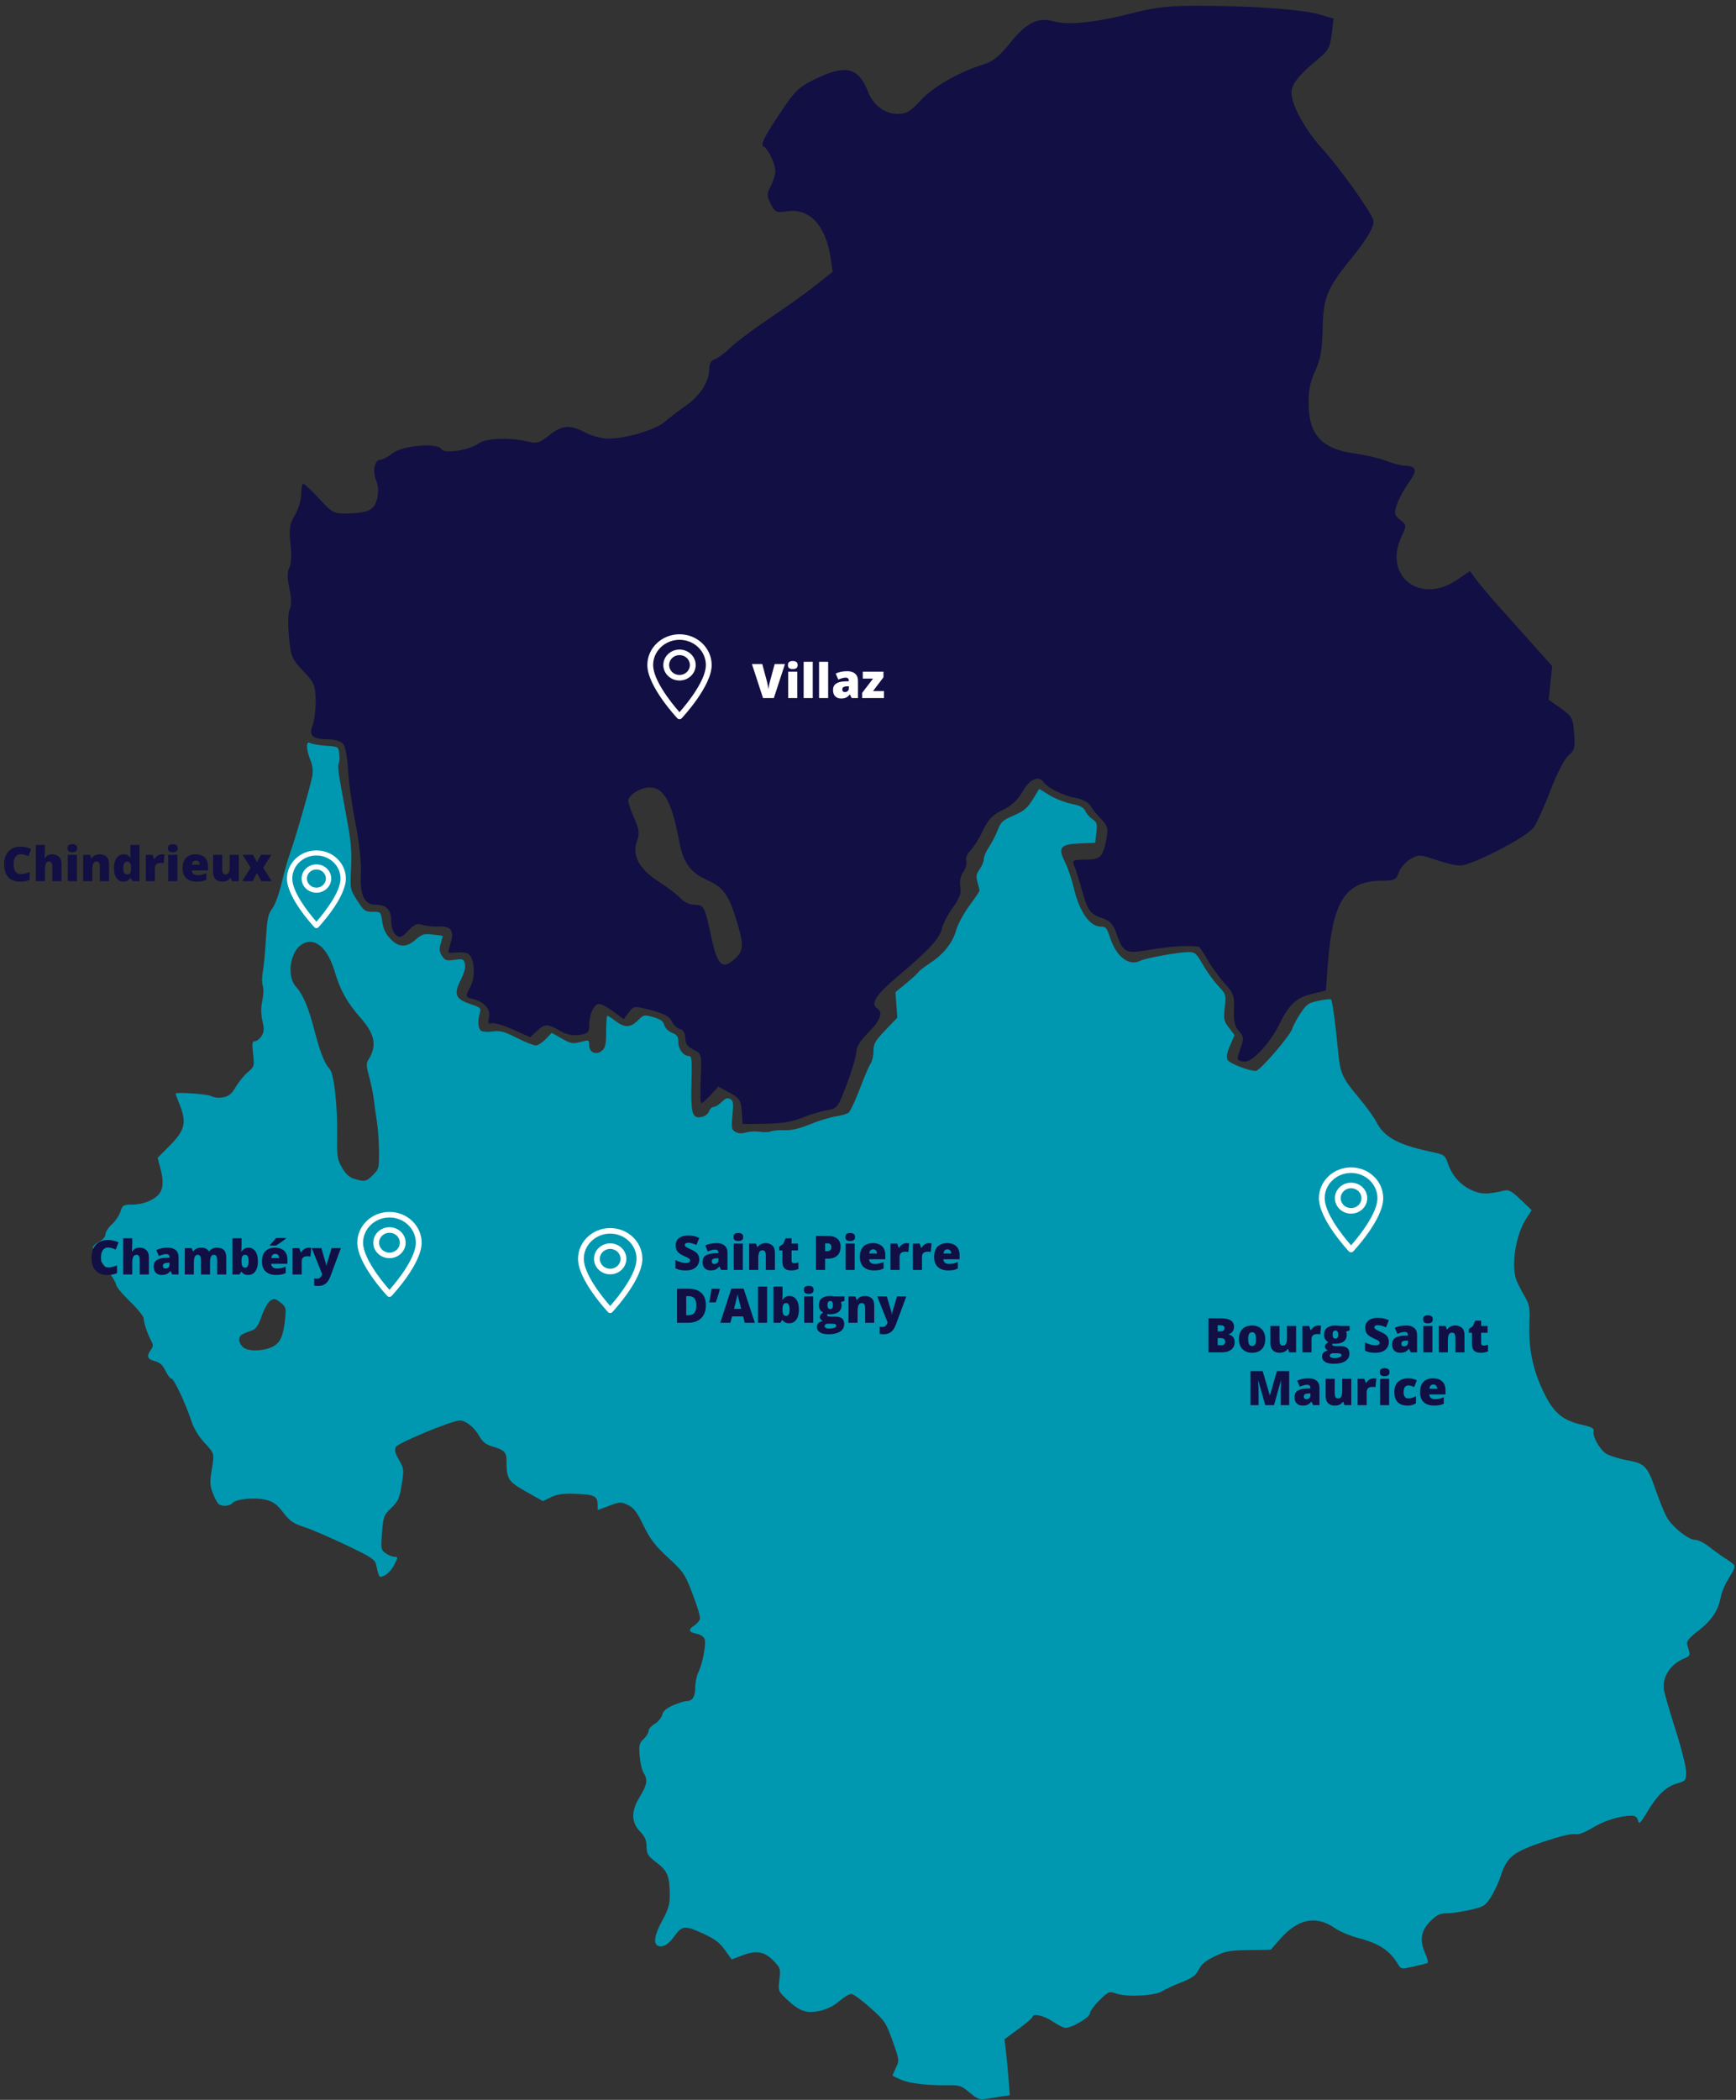
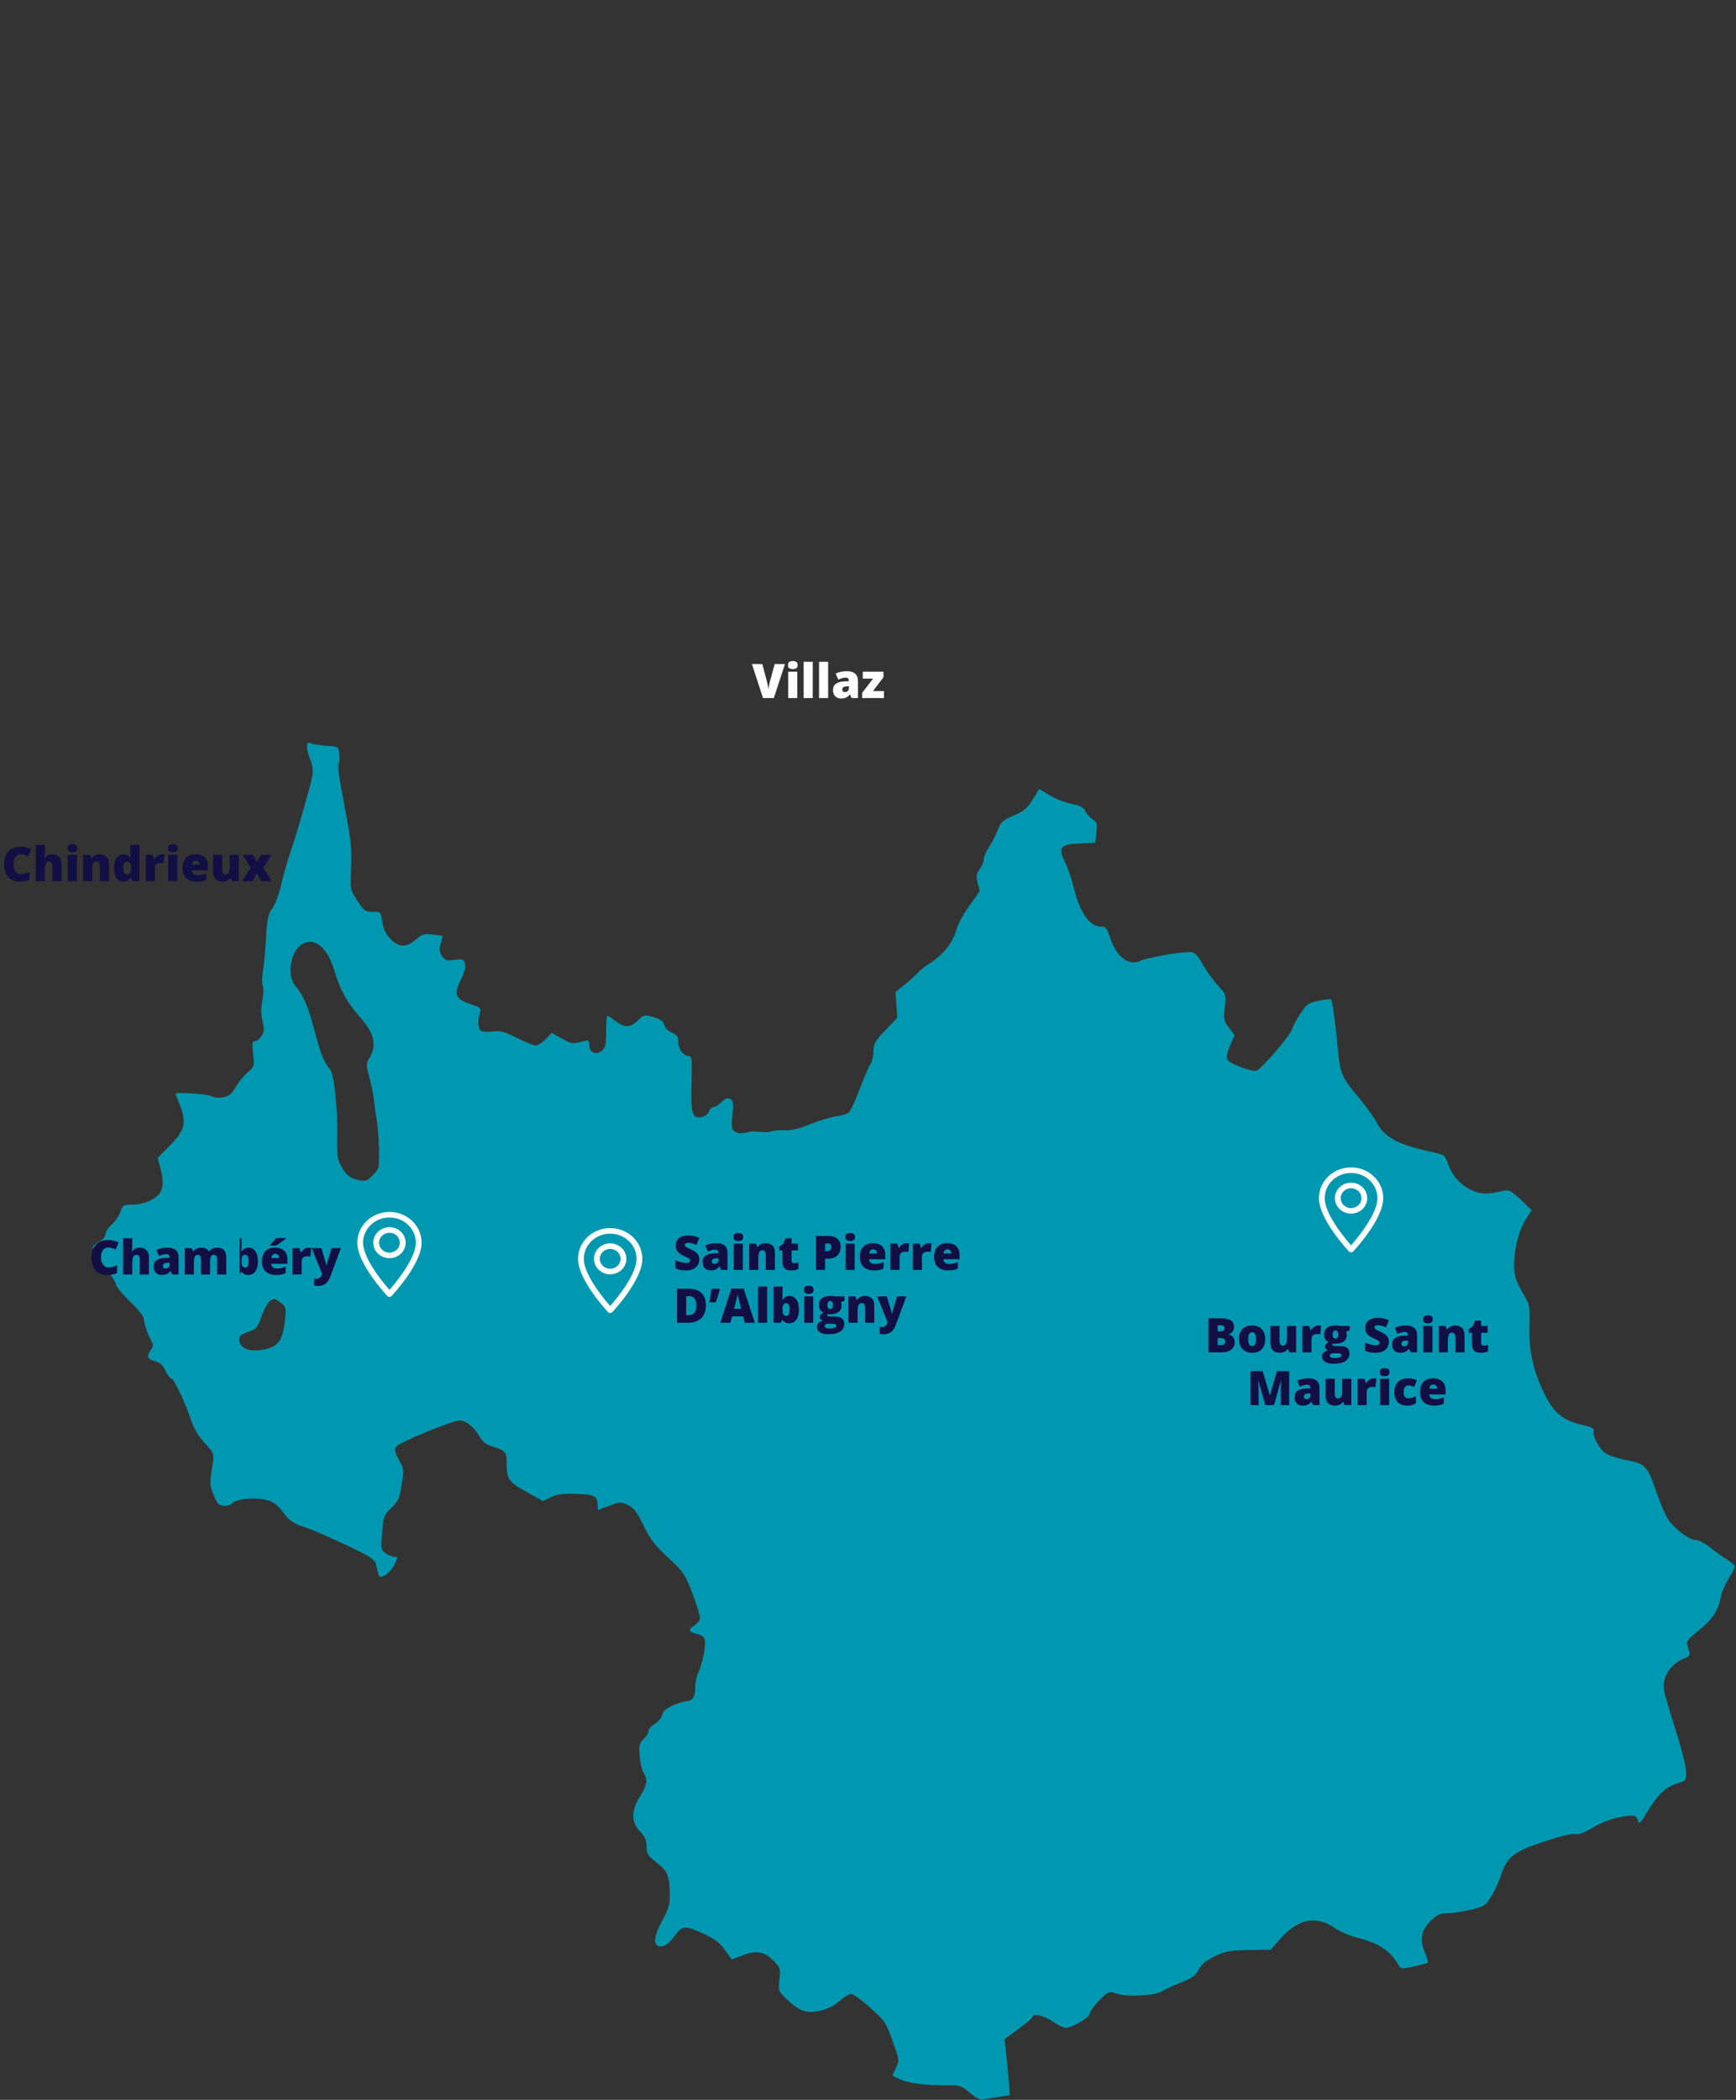
<svg xmlns="http://www.w3.org/2000/svg" width="526" height="636" viewBox="0 0 526 636" fill="none">
  <rect x="0" y="0" width="526" height="636" fill="#333333" stroke="none" />
  <g clip-path="url(#clip0_1111_7843)">
-     <path d="M224.74 336.609C224.495 333.222 224.061 332.554 221.063 330.947L217.664 329.126L215.344 331.63C214.068 333.008 212.791 334.135 212.506 334.135C212.221 334.135 212.135 330.762 212.315 326.64C212.64 319.229 212.615 319.131 210.143 317.938C208.388 317.091 207.643 316.042 207.643 314.419C207.643 312.963 207.04 311.949 206.016 311.68C205.121 311.446 203.996 310.372 203.516 309.295C202.899 307.912 201.082 306.932 197.341 305.964C192.141 304.619 192.011 304.632 190.502 306.636L188.964 308.678L185.853 306.379C184.142 305.114 182.223 304.08 181.587 304.08C180.003 304.08 178.55 307.052 178.55 310.292C178.55 312.622 178.156 313.044 175.595 313.45C173.641 313.76 171.622 313.332 169.634 312.187C165.851 310.008 165.037 310.021 162.622 312.294L160.669 314.132L155.386 311.791C152.48 310.504 149.543 309.666 148.86 309.929C147.947 310.28 147.757 309.843 148.148 308.285C148.765 305.823 146.816 303.454 143.484 302.617C140.874 301.96 140.884 302.013 142.674 298.545C144.186 295.618 143.71 289.997 141.854 288.848C141.286 288.497 139.696 288.327 138.32 288.472C136.945 288.616 135.819 288.599 135.819 288.432C135.819 288.266 136.194 286.822 136.652 285.223C137.655 281.719 136.466 280.374 132.573 280.61C131.108 280.699 129.022 280.466 127.937 280.092C126.432 279.574 125.419 280.001 123.674 281.886C121.74 283.975 121.164 284.176 119.965 283.179C119.185 282.53 118.545 280.696 118.545 279.105C118.545 275.546 117.14 274.025 113.85 274.025C110.349 274.025 109.025 271.177 109.347 264.336C109.494 261.194 108.777 254.612 107.71 249.309C106.665 244.118 105.657 236.899 105.469 233.266C105.281 229.634 104.619 226.047 103.997 225.297C103.376 224.547 101.383 223.927 99.569 223.919C94.683 223.899 93.484 222.855 94.715 219.691C95.269 218.268 95.685 214.848 95.641 212.093C95.567 207.526 95.233 206.743 91.859 203.21C88.43 199.621 88.114 198.852 87.544 192.737C87.195 188.977 87.304 185.426 87.8 184.485C88.362 183.417 88.325 181.224 87.695 178.282C87.013 175.096 87.007 173.195 87.675 171.944C88.249 170.868 88.386 168.009 88.019 164.753C87.502 160.182 87.706 158.843 89.34 156.069C90.402 154.266 91.271 151.379 91.271 149.655C91.271 147.93 91.553 146.519 91.898 146.519C92.243 146.519 94.415 148.568 96.726 151.073C100.602 155.274 101.239 155.62 104.963 155.536C111.583 155.387 113.355 154.548 114.235 151.146C114.752 149.15 114.661 147.208 113.976 145.55C112.793 142.689 113.519 139.233 115.302 139.233C115.951 139.233 117.594 138.357 118.952 137.287C121.977 134.903 132.625 134.011 133.769 136.045C134.62 137.558 142.128 136.37 145.16 134.242C147.348 132.708 154.312 132.444 159.681 133.693C162.697 134.395 163.467 134.184 166.398 131.85C170.3 128.743 172.79 128.559 177.403 131.036C179.269 132.038 182.412 132.858 184.386 132.858C189.584 132.858 198.641 130.177 201.279 127.857C202.529 126.759 205.474 124.511 207.824 122.862C212.274 119.74 214.916 115.546 214.916 111.606C214.916 110.152 215.546 109.101 216.621 108.759C217.559 108.46 219.708 106.872 221.396 105.229C223.085 103.586 228.352 99.641 233.101 96.463C237.851 93.285 244.109 88.8 247.01 86.497L252.283 82.311L251.699 78.251C250.264 68.285 245.266 62.915 238.444 64.007C235.26 64.517 234.853 64.336 233.557 61.825C232.287 59.365 232.285 58.813 233.531 56.399C234.293 54.921 234.918 52.852 234.918 51.8C234.918 49.535 232.619 44.81 231.303 44.369C230.2 43.999 231.975 40.64 237.645 32.36C241.21 27.155 242.526 26.02 247.875 23.538C256.562 19.508 260.159 20.545 263.075 27.924C264.673 31.967 268.109 34.496 272.006 34.496C274.644 34.496 275.878 33.767 278.997 30.364C282.747 26.272 290.722 21.734 298.104 19.492C300.799 18.673 302.859 16.994 306.06 13.008C311.036 6.81 314.491 5.126 319.423 6.494C323.747 7.693 331.848 6.844 342.93 4.03C350.623 2.077 354.066 1.716 364.637 1.755C380.362 1.813 395.114 2.941 400.168 4.473L404.044 5.647L403.503 10.281C403.046 14.188 402.441 15.343 399.645 17.647C393.615 22.615 391.293 25.504 391.293 28.038C391.293 31.835 395.584 39.581 400.843 45.275C405.476 50.292 414.96 63.511 416.056 66.481C416.699 68.222 414.454 72.131 408.863 79.008C402.091 87.335 400.925 90.294 400.746 99.615C400.622 106.027 400.129 108.804 398.485 112.366C396.905 115.788 396.415 118.375 396.512 122.779C396.713 131.858 400.649 135.987 410.385 137.333C413.635 137.783 417.931 138.786 419.931 139.562C421.931 140.339 424.386 140.999 425.386 141.028C429.243 141.143 429.597 142.35 426.882 146.116C425.457 148.091 423.829 151.081 423.263 152.76C422.342 155.491 422.446 155.987 424.249 157.449C426.226 159.053 426.235 159.149 424.689 162.396C418.991 174.367 430.183 183.275 441.387 175.685L445.388 172.975L447.192 175.457C448.185 176.823 451.458 180.69 454.465 184.05C457.473 187.411 462.264 192.768 465.113 195.956L470.291 201.752L469.766 206.846L469.241 211.941L472.91 214.522C476.315 216.918 476.605 217.462 476.949 222.112C477.272 226.464 477.052 227.335 475.276 228.749C474.118 229.671 471.763 234.214 469.846 239.223C467.983 244.088 465.687 249.185 464.743 250.549C462.702 253.499 445.916 262.199 442.35 262.155C441.02 262.139 437.692 261.351 434.954 260.404C430.263 258.782 429.823 258.771 427.343 260.206C425.896 261.044 424.312 262.857 423.823 264.235C423.033 266.464 422.486 266.739 418.843 266.739C407.679 266.739 403.719 272.848 402.31 292.24L401.748 299.981L397.399 301.057C392.732 302.211 390.595 304.192 387.751 310C384.801 316.027 379.334 321.884 376.974 321.549C374.6 321.211 374.579 321.115 376.008 317.156C376.942 314.568 376.859 313.911 375.392 312.287C374.13 310.891 373.749 309.233 373.905 305.815C374.091 301.727 373.774 300.842 371.034 297.804C369.34 295.926 366.993 292.676 365.819 290.582C364.644 288.489 363.452 286.747 363.169 286.712C359.86 286.3 354.147 286.657 348.693 287.617C341.007 288.97 340.34 288.657 338.293 282.732C337.363 280.041 336.346 278.907 334.211 278.181C330.241 276.829 329.673 276.057 327.765 269.416C326.839 266.19 325.777 262.834 325.406 261.958C324.818 260.573 325.276 260.364 328.886 260.364C333.488 260.364 334.253 259.576 335.301 253.76C335.823 250.862 335.57 249.997 333.624 248.048C332.363 246.785 330.923 244.988 330.425 244.056C329.921 243.112 328.01 242.077 326.117 241.721C322.109 240.968 317.591 238.766 316.227 236.9C314.651 234.746 311.933 235.99 309.768 239.857C308.415 242.273 306.45 244.08 303.834 245.313C300.808 246.74 299.452 248.144 297.844 251.517C296.701 253.914 294.971 256.671 294.001 257.644C293.03 258.616 292.467 260.016 292.751 260.756C293.034 261.496 292.638 262.999 291.87 264.097C291.031 265.297 290.672 267.083 290.97 268.576C291.337 270.412 290.747 272.053 288.709 274.872C287.192 276.968 285.7 279.831 285.393 281.234C284.74 284.211 281.479 287.734 271.877 295.832C265.389 301.305 263.637 304.089 265.829 305.446C267.657 306.578 266.654 309.258 263.102 312.732C260.817 314.967 259.465 317.118 259.465 318.518C259.465 319.744 258.184 324.125 256.618 328.254C253.858 335.534 253.668 335.778 250.397 336.302C248.541 336.6 245.219 337.614 243.016 338.556C240.354 339.694 236.661 340.299 232.013 340.359L225.018 340.449L224.74 336.609ZM222.813 290.26C225.364 287.859 225.414 286.184 223.157 278.746C220.82 271.048 219.143 268.719 214.435 266.633C209.236 264.329 207.055 261.39 205.858 255.071C203.533 242.806 201.199 238.506 196.869 238.506C194.037 238.506 190.369 240.782 190.369 242.54C190.369 243.199 191.184 245.584 192.18 247.839C193.692 251.263 193.821 252.424 192.966 254.882C191.47 259.182 193.707 263.253 199.674 267.088C202.307 268.78 205.24 271.032 206.193 272.094C207.157 273.169 209.029 274.025 210.414 274.025C213.267 274.025 213.581 274.617 215.451 283.52C217.348 292.549 218.885 293.956 222.813 290.26Z" fill="#110F44" />
    <path d="M293.798 633.796C291.424 631.784 290.715 631.525 287.691 631.574C281.227 631.679 275.909 631.089 273.181 629.965C271.679 629.346 270.449 628.736 270.449 628.609C270.449 628.483 270.92 627.393 271.495 626.187C272.509 624.062 272.477 623.817 270.443 618.132C268.458 612.584 268.094 612.045 263.676 608.092C261.109 605.794 258.518 603.914 257.92 603.914C257.322 603.914 255.665 604.914 254.238 606.135C252.508 607.615 250.504 608.593 248.229 609.065C244.22 609.897 242.107 609.113 238.156 605.328C235.819 603.09 235.765 602.935 236.159 599.581C236.544 596.304 236.459 596.024 234.424 593.925C231.657 591.071 229.187 590.624 224.99 592.218L221.696 593.47L219.618 590.577C217.992 588.312 216.507 587.214 212.779 585.516C207.484 583.103 206.627 583.208 204.238 586.562C202.59 588.877 200.839 589.911 199.464 589.383C197.845 588.762 198.283 586.013 200.702 581.613C202.384 578.555 202.951 576.755 202.945 574.49C202.931 568.258 202.367 566.775 199.035 564.208C196.273 562.08 195.933 561.544 195.909 559.28C195.888 557.361 195.418 556.26 193.986 554.781C191.222 551.923 191.173 548.564 193.833 544.241C196.089 540.576 196.331 539.031 194.984 536.894C194.491 536.111 193.962 533.812 193.808 531.785C193.562 528.556 193.713 527.926 195.026 526.693C195.85 525.918 196.524 524.82 196.524 524.251C196.524 523.681 197.36 522.722 198.382 522.119C199.403 521.516 200.425 520.282 200.652 519.378C200.945 518.209 201.911 517.371 203.99 516.48C205.599 515.791 207.413 515.227 208.02 515.227C209.808 515.227 210.666 513.862 210.666 511.019C210.666 509.554 211.099 507.487 211.629 506.426C212.875 503.927 213.999 497.976 213.513 496.445C213.303 495.783 212.292 495.083 211.244 494.873C208.676 494.359 208.395 493.63 210.287 492.391C211.161 491.818 211.979 490.865 212.103 490.274C212.228 489.682 211.216 486.307 209.854 482.772C207.508 476.681 207.12 476.106 202.433 471.774C198.43 468.074 197.012 466.221 194.986 462.048C192.981 457.919 192.041 456.683 190.259 455.834C188.154 454.83 187.848 454.843 184.565 456.071L181.096 457.369L181.086 455.931C181.067 453.133 180.196 452.663 174.664 452.46C170.581 452.31 168.872 452.531 166.952 453.458L164.486 454.65L159.363 451.761C153.887 448.674 153.482 448.018 153.462 442.202C153.453 439.827 152.749 439.15 149.189 438.093C147.182 437.498 146.198 436.713 145.172 434.888C143.753 432.363 141.287 430.367 139.413 430.225C137.382 430.072 120.632 436.977 119.952 438.248C119.454 439.179 119.67 440.088 120.882 442.157C122.293 444.567 122.402 445.231 121.908 448.389C121.031 454.005 120.814 454.53 118.419 456.856C116.294 458.919 116.125 459.386 115.751 464.23C115.371 469.154 115.425 469.452 116.869 470.463C117.703 471.047 118.905 471.525 119.541 471.525C120.637 471.525 120.632 471.651 119.449 473.969C118.764 475.313 117.471 476.746 116.578 477.153C114.824 477.952 114.879 478.021 113.959 473.898C113.607 472.321 112.451 471.568 104.739 467.899C99.889 465.591 94.186 463.144 92.065 462.46C88.858 461.427 87.804 460.691 85.814 458.097C83.933 455.646 82.818 454.825 80.617 454.271C77.305 453.437 71.487 453.984 70.456 455.226C69.674 456.168 67.424 456.376 66.308 455.609C65.93 455.35 65.13 453.892 64.531 452.371C63.627 450.075 63.551 448.93 64.088 445.623C64.99 440.067 65.051 440.31 61.941 436.955C60.168 435.041 58.714 432.63 57.986 430.395C56.268 425.117 52.698 417.541 51.93 417.541C51.559 417.541 50.747 416.473 50.125 415.167C49.3 413.434 48.431 412.648 46.906 412.257C44.635 411.674 44.318 410.757 45.723 408.836C46.422 407.88 46.463 407.303 45.903 406.304C44.802 404.341 43.552 400.655 43.541 399.34C43.536 398.696 41.651 396.363 39.353 394.154C37.054 391.945 35.174 389.671 35.174 389.1C35.174 388.53 33.583 385.949 31.639 383.365C29.694 380.78 28.103 378.31 28.103 377.876C28.103 377.442 28.971 376.638 30.032 376.089C31.183 375.494 31.96 374.583 31.96 373.828C31.96 373.133 32.819 371.8 33.868 370.865C34.917 369.931 36.096 368.193 36.489 367.004C37.159 364.974 37.38 364.843 40.109 364.843C43.441 364.843 47.003 363.36 48.375 361.403C49.52 359.767 49.569 357.45 48.539 353.599L47.761 350.692L51.48 346.935C55.999 342.37 56.589 340.008 54.518 334.774C53.779 332.905 53.174 331.315 53.175 331.239C53.179 330.694 62.797 331.351 63.95 331.975C64.819 332.446 66.299 332.596 67.625 332.348C69.36 332.022 70.197 331.33 71.46 329.175C72.349 327.658 73.986 325.653 75.097 324.718C77.065 323.062 77.107 322.916 76.685 319.187C76.324 315.992 76.414 315.357 77.233 315.357C77.772 315.357 78.664 314.671 79.214 313.832C80.038 312.574 80.093 311.763 79.522 309.217C79.04 307.069 79.03 305.195 79.489 303.055C79.855 301.349 79.915 299.35 79.624 298.563C79.335 297.783 79.329 295.965 79.611 294.522C79.892 293.08 80.324 288.574 80.569 284.509C80.951 278.185 81.231 276.835 82.506 275.152C83.355 274.031 84.572 270.716 85.337 267.44C86.075 264.28 87.225 260.205 87.892 258.384C89.42 254.217 94.083 238.04 94.642 234.967C94.916 233.46 94.71 231.819 94.045 230.23C93.486 228.892 93.029 227.079 93.029 226.201C93.029 224.913 93.247 224.703 94.154 225.116C94.772 225.397 96.913 225.742 98.911 225.881C102.51 226.132 102.546 226.154 102.801 228.338C102.942 229.551 102.869 230.847 102.639 231.22C102.183 231.958 102.476 233.981 105.008 247.545C106.354 254.752 106.625 257.799 106.377 262.939C106.069 269.345 106.069 269.347 108.247 272.751C110.259 275.896 110.613 276.155 112.903 276.155C115.369 276.155 115.384 276.17 115.828 279.207C116.143 281.361 116.864 282.875 118.277 284.349C120.827 287.008 123.114 287.074 125.965 284.571C127.847 282.92 128.439 282.745 131.13 283.049C132.802 283.237 134.17 283.428 134.17 283.472C134.17 283.517 133.884 284.549 133.536 285.765C133.038 287.499 133.122 288.31 133.923 289.534C134.823 290.906 135.276 291.047 137.707 290.714C140.248 290.366 140.501 290.462 140.867 291.919C141.132 292.976 140.706 294.604 139.586 296.814C137.392 301.143 137.982 302.601 142.535 304.113C145.651 305.148 145.817 305.313 145.365 306.911C144.659 309.407 144.854 311.593 145.839 312.227C146.315 312.533 147.89 312.614 149.338 312.406C151.527 312.092 152.743 312.416 156.554 314.335C159.074 315.604 161.668 316.643 162.318 316.643C162.968 316.643 164.322 315.784 165.328 314.734L167.157 312.826L170.234 314.556C173.004 316.113 173.57 316.215 175.918 315.589C178.501 314.899 178.525 314.909 178.525 316.657C178.525 318.857 180.79 319.69 182.519 318.125C183.423 317.307 183.668 316.082 183.668 312.365C183.668 309.769 183.832 307.645 184.032 307.645C184.232 307.645 185.345 308.368 186.503 309.252C189.236 311.336 191.057 311.282 193.289 309.05C195.051 307.289 195.173 307.264 197.991 308.086C200.138 308.712 200.983 309.322 201.267 310.455C201.49 311.342 202.461 312.317 203.587 312.783C205.174 313.441 205.524 313.959 205.524 315.657C205.524 317.801 207.133 319.856 208.812 319.856C209.597 319.856 209.711 321.191 209.511 328.05C209.241 337.337 209.777 339.017 212.773 338.265C213.689 338.036 214.621 337.27 214.845 336.564C215.069 335.858 215.68 335.28 216.203 335.28C216.725 335.28 217.833 334.601 218.663 333.771C219.795 332.639 220.446 332.414 221.264 332.871C222.191 333.389 222.292 334.125 221.934 337.755C221.558 341.576 221.648 342.11 222.785 342.802C223.647 343.328 224.695 343.393 226.049 343.005C227.145 342.69 229.038 342.595 230.254 342.792C231.471 342.99 232.985 342.934 233.619 342.67C234.253 342.405 236.118 342.245 237.764 342.313C239.839 342.4 242.203 341.845 245.478 340.503C248.075 339.438 251.561 338.375 253.225 338.14C254.888 337.905 256.656 337.383 257.154 336.979C257.651 336.574 259.154 333.352 260.494 329.817C261.833 326.283 263.319 322.82 263.796 322.123C264.273 321.426 264.664 319.717 264.664 318.325C264.664 316.129 265.141 315.294 268.275 312.01L271.885 308.226L271.606 304.363L271.326 300.5L274.584 297.816C276.376 296.339 278.055 294.799 278.315 294.392C278.576 293.985 280.167 292.755 281.851 291.659C285.899 289.025 288.663 285.535 289.715 281.727C290.186 280.021 291.975 276.701 293.689 274.35C295.403 272 296.805 269.924 296.805 269.737C296.805 269.551 296.525 268.42 296.182 267.225C295.669 265.436 295.782 264.738 296.825 263.274C297.521 262.296 298.091 260.903 298.091 260.178C298.091 259.453 298.795 257.823 299.655 256.556C300.515 255.289 301.702 252.987 302.292 251.441C303.241 248.957 303.806 248.44 307.149 246.99C310.261 245.641 311.283 244.781 312.906 242.144L314.879 238.938L317.975 240.842C319.678 241.889 322.667 243.067 324.618 243.459C327.32 244.001 328.328 244.528 328.849 245.669C329.224 246.492 330.209 247.611 331.037 248.153C332.369 249.026 332.503 249.496 332.192 252.204L331.839 255.268L327.187 255.457C321.217 255.698 320.465 256.668 322.732 261.201C323.575 262.886 324.773 266.434 325.396 269.085C327.053 276.148 330.215 280.653 333.515 280.653C335.067 280.653 335.399 281.047 336.365 284.027C338.236 289.801 342.137 292.771 345.508 290.988C346.986 290.207 357.182 288.365 360.031 288.365C362.094 288.365 362.453 288.669 364.392 292.061C365.554 294.093 367.638 296.985 369.022 298.488C371.527 301.207 371.537 301.24 371.097 305.126C370.691 308.714 370.794 309.214 372.362 311.269L374.069 313.507L372.701 316.686C371.723 318.961 371.508 320.192 371.948 321.014C372.524 322.09 378.327 324.355 380.509 324.355C381.745 324.355 390.947 313.678 391.587 311.501C391.846 310.617 392.971 308.527 394.085 306.855C395.897 304.137 396.474 303.741 399.542 303.104C401.43 302.712 403.113 302.531 403.283 302.701C403.696 303.114 404.609 309.701 405.36 317.689C406.068 325.219 406.526 326.276 411.809 332.583C413.966 335.157 416.317 338.412 417.032 339.815C419.342 344.34 423.58 346.701 433.022 348.722C437.681 349.718 437.8 349.793 438.649 352.252C439.936 355.98 442.328 358.751 445.646 360.357C448.588 361.78 450.573 361.831 455.719 360.615C457.194 360.267 457.97 360.689 460.784 363.374L464.108 366.544L462.446 369.067C459.302 373.837 457.776 383.263 459.435 387.657C459.835 388.718 460.932 390.887 461.872 392.477C463.436 395.123 463.565 395.861 463.389 401.153C463.138 408.732 464.525 415.205 467.841 421.928C470.86 428.05 473.52 430.243 479.566 431.596C482.333 432.215 483.037 432.619 482.85 433.478C482.516 435.007 484.519 438.726 486.439 440.142C487.323 440.793 490.197 441.735 492.825 442.235C498.577 443.329 499.091 443.877 501.896 451.924C503.004 455.105 504.488 458.648 505.192 459.796C507.003 462.752 511.647 466.384 513.615 466.384C514.537 466.384 516.496 467.369 518.049 468.614C519.579 469.841 521.913 471.504 523.236 472.31C524.559 473.115 525.644 474.08 525.647 474.452C525.65 474.825 524.8 476.472 523.759 478.114C522.718 479.755 521.666 482.198 521.422 483.542C520.666 487.702 518.691 490.721 514.693 493.825C511.865 496.02 510.937 497.119 511.18 497.984C511.361 498.631 511.664 499.707 511.852 500.375C512.105 501.272 511.726 501.769 510.406 502.272C506.199 503.878 503.49 508.046 504.169 511.87C504.402 513.186 506.005 518.673 507.73 524.062C509.47 529.498 510.867 535.088 510.867 536.615C510.867 539.31 510.809 539.385 508.054 540.198C504.747 541.174 502.179 543.658 498.996 548.961C496.971 552.336 496.639 552.634 496.309 551.371C496.059 550.418 495.443 549.93 494.487 549.93C490.951 549.93 486.35 551.324 482.691 553.503C479.961 555.129 478.275 555.747 477.28 555.487C476.411 555.259 472.667 556.159 467.901 557.74C458.658 560.806 456.524 562.47 454.794 567.96C454.182 569.9 452.833 572.826 451.795 574.462C450.01 577.276 449.662 577.493 445.387 578.465C442.9 579.03 439.738 579.493 438.36 579.493C436.375 579.493 435.381 579.952 433.585 581.695C430.594 584.6 430.03 587.535 431.728 591.372C432.428 592.955 432.803 594.367 432.561 594.51C432.319 594.654 430.407 595.15 428.312 595.614C424.792 596.393 424.452 596.368 423.812 595.28C421.14 590.731 418.007 588.64 411.237 586.886C408.987 586.303 405.928 584.988 404.439 583.964C398.721 580.031 393.259 581.133 387.853 587.311L385.049 590.516L378.372 590.629C372.461 590.73 371.266 590.953 367.956 592.577C365.242 593.908 363.934 595.002 363.188 596.566C362.359 598.304 361.34 599.047 357.928 600.402C355.6 601.326 352.983 602.542 352.112 603.103C350.011 604.458 341.634 604.919 338.417 603.857C335.99 603.057 335.949 603.072 333.101 605.866C331.523 607.414 330.232 609.194 330.232 609.821C330.232 610.998 324.809 614.197 322.816 614.197C322.249 614.197 320.524 613.33 318.983 612.269C316.377 610.477 312.876 609.669 312.876 610.86C312.876 611.145 310.96 612.785 308.619 614.504L304.362 617.629L304.783 621.215C305.015 623.187 305.378 626.999 305.59 629.686L305.975 634.571L303.158 635.005C301.609 635.244 299.473 635.582 298.412 635.757C296.877 636.009 295.936 635.609 293.798 633.796ZM83.175 407.567C85.082 406.318 85.882 404.319 86.379 399.563C86.738 396.124 86.656 395.827 84.973 394.503C83.426 393.288 83.012 393.212 81.907 393.946C81.204 394.412 80.019 396.514 79.274 398.616C78.159 401.758 77.575 402.553 75.992 403.081C74.932 403.435 73.704 403.958 73.262 404.244C71.996 405.063 72.322 407.087 73.905 408.233C75.656 409.501 80.785 409.133 83.175 407.567ZM113.006 355.895C114.792 354.109 114.883 353.751 114.838 348.665C114.812 345.721 114.533 341.723 114.218 339.779C113.903 337.834 113.476 334.798 113.27 333.031C113.064 331.263 112.422 328.129 111.843 326.065C110.963 322.931 110.928 322.091 111.63 320.967C114.282 316.723 113.626 313.247 109.235 308.264C105.168 303.648 103.115 299.981 101.438 294.336C99.211 286.84 95.207 283.577 91.342 286.109C87.81 288.423 86.844 295.766 89.668 298.848C91.806 301.183 93.44 305.045 95.295 312.144C97.101 319.057 98.231 321.906 99.943 323.858C101.219 325.313 102.278 334.917 102.155 343.926C102.068 350.373 102.195 351.197 103.67 353.713C104.792 355.626 105.911 356.643 107.351 357.059C110.569 357.989 111 357.9 113.006 355.895Z" fill="#0098B0" />
    <path d="M118.003 367.066C123.377 367.066 127.75 371.246 127.751 376.384C127.751 382.759 119.03 392.118 118.656 392.516C118.308 392.886 117.699 392.887 117.35 392.516C116.979 392.12 108.256 382.76 108.256 376.384C108.256 371.246 112.628 367.066 118.003 367.066ZM118.003 368.744C113.596 368.744 110.011 372.171 110.01 376.384C110.01 380.759 115.067 387.336 118.003 390.67C120.939 387.335 125.995 380.76 125.995 376.384C125.995 372.171 122.409 368.744 118.003 368.744ZM118.003 371.696C120.707 371.696 122.907 373.799 122.907 376.384C122.907 378.969 120.707 381.072 118.003 381.072C115.299 381.072 113.099 378.969 113.099 376.384C113.1 373.799 115.299 371.696 118.003 371.696ZM118.003 373.374C116.267 373.374 114.854 374.724 114.854 376.384C114.854 378.043 116.266 379.394 118.003 379.394C119.739 379.394 121.152 378.043 121.152 376.384C121.152 374.724 119.739 373.374 118.003 373.374Z" fill="white" />
    <path d="M409.367 353.577C414.742 353.577 419.115 357.757 419.115 362.895C419.115 369.27 410.394 378.629 410.02 379.027C409.672 379.397 409.063 379.398 408.715 379.027C408.343 378.631 399.62 369.271 399.62 362.895C399.62 357.757 403.992 353.578 409.367 353.577ZM409.367 355.255C404.96 355.255 401.375 358.682 401.375 362.895C401.375 367.271 406.431 373.847 409.367 377.181C412.303 373.846 417.359 367.271 417.359 362.895C417.359 358.682 413.774 355.255 409.367 355.255ZM409.368 358.207C412.072 358.208 414.271 360.31 414.271 362.895C414.271 365.48 412.072 367.583 409.368 367.583C406.664 367.583 404.464 365.48 404.464 362.895C404.464 360.31 406.664 358.207 409.368 358.207ZM409.368 359.885C407.632 359.885 406.219 361.235 406.219 362.895C406.219 364.555 407.632 365.906 409.368 365.906C411.104 365.905 412.516 364.554 412.516 362.895C412.516 361.235 411.104 359.885 409.368 359.885Z" fill="white" />
    <path d="M184.882 371.956C190.256 371.956 194.63 376.136 194.63 381.274C194.63 387.649 185.909 397.008 185.535 397.406C185.187 397.776 184.578 397.777 184.229 397.406C183.858 397.01 175.135 387.65 175.135 381.274C175.135 376.136 179.507 371.956 184.882 371.956ZM184.882 373.634C180.475 373.634 176.89 377.061 176.89 381.274C176.89 385.649 181.946 392.226 184.882 395.56C187.818 392.225 192.874 385.65 192.874 381.274C192.874 377.061 189.288 373.634 184.882 373.634ZM184.882 376.586C187.586 376.586 189.786 378.689 189.786 381.274C189.786 383.859 187.586 385.962 184.882 385.962C182.178 385.962 179.978 383.858 179.978 381.274C179.979 378.689 182.178 376.586 184.882 376.586ZM184.882 378.264C183.146 378.264 181.733 379.614 181.733 381.274C181.733 382.933 183.146 384.284 184.882 384.284C186.618 384.284 188.031 382.933 188.031 381.274C188.031 379.614 186.618 378.264 184.882 378.264Z" fill="white" />
-     <path d="M205.886 192.105C211.261 192.105 215.634 196.285 215.634 201.423C215.634 207.798 206.913 217.157 206.539 217.555C206.191 217.925 205.583 217.926 205.234 217.555C204.862 217.159 196.139 207.799 196.139 201.423C196.139 196.285 200.512 192.106 205.886 192.105ZM205.886 193.783C201.48 193.783 197.894 197.21 197.894 201.423C197.894 205.799 202.95 212.375 205.886 215.709C208.823 212.374 213.878 205.799 213.878 201.423C213.878 197.21 210.293 193.783 205.886 193.783ZM205.886 196.735C208.59 196.735 210.79 198.838 210.79 201.423C210.79 204.008 208.59 206.111 205.886 206.111C203.182 206.111 200.983 204.008 200.983 201.423C200.983 198.838 203.182 196.736 205.886 196.735ZM205.886 198.413C204.15 198.413 202.738 199.763 202.738 201.423C202.738 203.082 204.15 204.433 205.886 204.434C207.622 204.434 209.036 203.083 209.036 201.423C209.035 199.763 207.622 198.413 205.886 198.413Z" fill="white" />
-     <path d="M32.688 377.846C32.359 377.846 32.065 377.916 31.807 378.057C31.548 378.194 31.327 378.393 31.144 378.657C30.96 378.92 30.819 379.242 30.721 379.623C30.627 379.999 30.58 380.426 30.58 380.906C30.58 381.555 30.662 382.1 30.826 382.542C30.991 382.984 31.24 383.317 31.574 383.543C31.912 383.769 32.335 383.881 32.843 383.881C33.304 383.881 33.746 383.818 34.169 383.691C34.596 383.564 35.026 383.411 35.459 383.233V385.588C35.003 385.79 34.535 385.936 34.056 386.025C33.581 386.114 33.076 386.159 32.54 386.159C31.421 386.159 30.505 385.938 29.79 385.496C29.08 385.05 28.556 384.431 28.218 383.642C27.884 382.852 27.717 381.935 27.717 380.892C27.717 380.112 27.825 379.397 28.041 378.748C28.262 378.1 28.584 377.538 29.007 377.063C29.43 376.584 29.952 376.215 30.573 375.956C31.198 375.693 31.912 375.561 32.716 375.561C33.214 375.561 33.739 375.62 34.288 375.737C34.843 375.85 35.384 376.034 35.91 376.287L35.057 378.48C34.681 378.302 34.3 378.151 33.915 378.029C33.529 377.907 33.12 377.846 32.688 377.846ZM40.07 375.046V376.605C40.07 377.197 40.056 377.695 40.028 378.1C40.005 378.499 39.981 378.805 39.958 379.016H40.084C40.258 378.739 40.456 378.518 40.677 378.353C40.898 378.189 41.142 378.071 41.41 378.001C41.678 377.926 41.969 377.888 42.284 377.888C42.811 377.888 43.286 377.989 43.709 378.191C44.136 378.393 44.477 378.711 44.731 379.143C44.985 379.571 45.112 380.13 45.112 380.821V386.018H42.341V381.66C42.341 381.129 42.263 380.73 42.108 380.462C41.953 380.189 41.713 380.053 41.389 380.053C41.055 380.053 40.792 380.149 40.599 380.342C40.407 380.53 40.27 380.807 40.19 381.174C40.11 381.536 40.07 381.98 40.07 382.507V386.018H37.313V375.046H40.07ZM50.887 377.888C51.897 377.888 52.687 378.14 53.256 378.643C53.825 379.141 54.109 379.853 54.109 380.779V386.018H52.198L51.669 384.96H51.613C51.387 385.242 51.155 385.473 50.915 385.651C50.68 385.825 50.41 385.952 50.104 386.032C49.798 386.117 49.425 386.159 48.983 386.159C48.522 386.159 48.109 386.065 47.742 385.877C47.375 385.689 47.086 385.405 46.875 385.024C46.663 384.643 46.557 384.161 46.557 383.578C46.557 382.723 46.853 382.088 47.446 381.674C48.038 381.261 48.896 381.028 50.02 380.976L51.352 380.934V380.821C51.352 380.464 51.263 380.21 51.084 380.06C50.91 379.909 50.675 379.834 50.379 379.834C50.064 379.834 49.712 379.891 49.321 380.003C48.936 380.112 48.548 380.253 48.158 380.426L47.361 378.607C47.822 378.372 48.344 378.194 48.926 378.071C49.509 377.949 50.163 377.888 50.887 377.888ZM51.366 382.45L50.732 382.478C50.224 382.497 49.867 382.586 49.66 382.746C49.458 382.901 49.357 383.125 49.357 383.416C49.357 383.689 49.429 383.891 49.575 384.022C49.721 384.149 49.914 384.213 50.153 384.213C50.487 384.213 50.772 384.107 51.007 383.896C51.246 383.684 51.366 383.409 51.366 383.071V382.45ZM65.736 377.888C66.648 377.888 67.344 378.121 67.823 378.586C68.308 379.051 68.55 379.797 68.55 380.821V386.018H65.793V381.674C65.793 381.068 65.71 380.647 65.546 380.412C65.386 380.173 65.146 380.053 64.827 380.053C64.38 380.053 64.07 380.248 63.896 380.638C63.727 381.028 63.642 381.58 63.642 382.295V386.018H60.878V381.674C60.878 381.289 60.843 380.979 60.772 380.744C60.706 380.504 60.605 380.33 60.469 380.222C60.333 380.109 60.161 380.053 59.954 380.053C59.639 380.053 59.393 380.149 59.214 380.342C59.04 380.53 58.918 380.807 58.847 381.174C58.777 381.541 58.742 381.989 58.742 382.521V386.018H55.985V378.029H58.065L58.467 379.016H58.544C58.685 378.8 58.866 378.607 59.087 378.438C59.313 378.269 59.578 378.135 59.884 378.036C60.194 377.937 60.547 377.888 60.942 377.888C61.529 377.888 62.013 377.987 62.394 378.184C62.775 378.382 63.085 378.654 63.325 379.002H63.409C63.663 378.645 63.99 378.37 64.389 378.177C64.789 377.984 65.238 377.888 65.736 377.888ZM73.182 375.046V377.528C73.182 377.811 73.173 378.081 73.154 378.339C73.135 378.593 73.112 378.833 73.084 379.059H73.182C73.389 378.734 73.659 378.459 73.993 378.234C74.327 378.003 74.764 377.888 75.305 377.888C76.137 377.888 76.816 378.241 77.342 378.946C77.874 379.651 78.139 380.671 78.139 382.006C78.139 382.913 78.017 383.677 77.772 384.297C77.528 384.913 77.185 385.379 76.743 385.694C76.306 386.004 75.798 386.159 75.22 386.159C74.656 386.159 74.226 386.063 73.93 385.87C73.638 385.672 73.389 385.461 73.182 385.235H73.013L72.576 386.018H70.425V375.046H73.182ZM74.296 380.053C74.042 380.053 73.833 380.112 73.669 380.229C73.504 380.347 73.382 380.53 73.302 380.779C73.222 381.023 73.182 381.336 73.182 381.717V382.105C73.182 382.725 73.264 383.186 73.429 383.487C73.598 383.787 73.897 383.938 74.325 383.938C74.649 383.938 74.898 383.771 75.072 383.437C75.246 383.104 75.333 382.617 75.333 381.978C75.333 381.338 75.248 380.859 75.079 380.539C74.91 380.215 74.649 380.053 74.296 380.053ZM83.315 377.888C84.09 377.888 84.76 378.024 85.324 378.297C85.888 378.565 86.323 378.969 86.629 379.51C86.934 380.05 87.087 380.727 87.087 381.541V382.767H82.158C82.182 383.186 82.337 383.529 82.624 383.797C82.915 384.065 83.343 384.199 83.907 384.199C84.405 384.199 84.861 384.149 85.275 384.051C85.693 383.952 86.123 383.799 86.565 383.592V385.574C86.18 385.776 85.759 385.924 85.303 386.018C84.847 386.112 84.271 386.159 83.576 386.159C82.772 386.159 82.052 386.016 81.418 385.729C80.783 385.442 80.283 384.998 79.916 384.396C79.554 383.795 79.373 383.021 79.373 382.076C79.373 381.117 79.538 380.33 79.867 379.714C80.196 379.094 80.656 378.635 81.249 378.339C81.841 378.038 82.53 377.888 83.315 377.888ZM83.413 379.764C83.089 379.764 82.816 379.867 82.595 380.074C82.379 380.276 82.252 380.596 82.215 381.033H84.584C84.579 380.798 84.532 380.584 84.443 380.391C84.353 380.198 84.222 380.046 84.048 379.933C83.879 379.82 83.667 379.764 83.413 379.764ZM86.664 374.955V375.103C86.495 375.239 86.278 375.406 86.015 375.604C85.752 375.796 85.472 375.998 85.176 376.21C84.885 376.417 84.6 376.614 84.323 376.802C84.05 376.99 83.815 377.145 83.618 377.268H81.784V377.063C81.949 376.884 82.147 376.673 82.377 376.428C82.607 376.179 82.838 375.926 83.068 375.667C83.298 375.408 83.491 375.171 83.646 374.955H86.664ZM93.468 377.888C93.618 377.888 93.776 377.9 93.941 377.923C94.105 377.942 94.227 377.959 94.307 377.973L94.06 380.575C93.971 380.551 93.856 380.532 93.715 380.518C93.574 380.499 93.376 380.49 93.123 380.49C92.949 380.49 92.763 380.506 92.566 380.539C92.368 380.572 92.18 380.643 92.001 380.751C91.828 380.854 91.684 381.014 91.571 381.23C91.459 381.442 91.402 381.729 91.402 382.091V386.018H88.645V378.029H90.697L91.127 379.305H91.261C91.407 379.042 91.593 378.805 91.818 378.593C92.049 378.377 92.305 378.205 92.587 378.078C92.874 377.952 93.167 377.888 93.468 377.888ZM94.462 378.029H97.367L98.721 382.612C98.74 382.678 98.759 382.76 98.778 382.859C98.796 382.953 98.813 383.054 98.827 383.162C98.841 383.27 98.85 383.376 98.855 383.48H98.912C98.935 383.287 98.961 383.12 98.989 382.979C99.022 382.833 99.053 382.716 99.081 382.626L100.47 378.029H103.283L100.124 386.526C99.88 387.174 99.596 387.717 99.271 388.154C98.951 388.596 98.554 388.928 98.079 389.149C97.609 389.374 97.024 389.487 96.324 389.487C96.07 389.487 95.851 389.473 95.668 389.445C95.489 389.421 95.332 389.395 95.196 389.367V387.203C95.299 387.221 95.426 387.24 95.576 387.259C95.727 387.278 95.884 387.287 96.049 387.287C96.354 387.287 96.601 387.226 96.789 387.104C96.982 386.982 97.139 386.819 97.262 386.617C97.384 386.42 97.49 386.206 97.579 385.976L97.607 385.905L94.462 378.029Z" fill="#110F44" />
+     <path d="M32.688 377.846C32.359 377.846 32.065 377.916 31.807 378.057C31.548 378.194 31.327 378.393 31.144 378.657C30.96 378.92 30.819 379.242 30.721 379.623C30.627 379.999 30.58 380.426 30.58 380.906C30.58 381.555 30.662 382.1 30.826 382.542C30.991 382.984 31.24 383.317 31.574 383.543C31.912 383.769 32.335 383.881 32.843 383.881C33.304 383.881 33.746 383.818 34.169 383.691C34.596 383.564 35.026 383.411 35.459 383.233V385.588C35.003 385.79 34.535 385.936 34.056 386.025C33.581 386.114 33.076 386.159 32.54 386.159C31.421 386.159 30.505 385.938 29.79 385.496C29.08 385.05 28.556 384.431 28.218 383.642C27.884 382.852 27.717 381.935 27.717 380.892C27.717 380.112 27.825 379.397 28.041 378.748C28.262 378.1 28.584 377.538 29.007 377.063C29.43 376.584 29.952 376.215 30.573 375.956C31.198 375.693 31.912 375.561 32.716 375.561C33.214 375.561 33.739 375.62 34.288 375.737C34.843 375.85 35.384 376.034 35.91 376.287L35.057 378.48C34.681 378.302 34.3 378.151 33.915 378.029C33.529 377.907 33.12 377.846 32.688 377.846ZM40.07 375.046V376.605C40.07 377.197 40.056 377.695 40.028 378.1C40.005 378.499 39.981 378.805 39.958 379.016H40.084C40.258 378.739 40.456 378.518 40.677 378.353C40.898 378.189 41.142 378.071 41.41 378.001C41.678 377.926 41.969 377.888 42.284 377.888C42.811 377.888 43.286 377.989 43.709 378.191C44.136 378.393 44.477 378.711 44.731 379.143C44.985 379.571 45.112 380.13 45.112 380.821V386.018H42.341V381.66C42.341 381.129 42.263 380.73 42.108 380.462C41.953 380.189 41.713 380.053 41.389 380.053C41.055 380.053 40.792 380.149 40.599 380.342C40.407 380.53 40.27 380.807 40.19 381.174C40.11 381.536 40.07 381.98 40.07 382.507V386.018H37.313V375.046H40.07ZM50.887 377.888C51.897 377.888 52.687 378.14 53.256 378.643C53.825 379.141 54.109 379.853 54.109 380.779V386.018H52.198L51.669 384.96H51.613C51.387 385.242 51.155 385.473 50.915 385.651C50.68 385.825 50.41 385.952 50.104 386.032C49.798 386.117 49.425 386.159 48.983 386.159C48.522 386.159 48.109 386.065 47.742 385.877C47.375 385.689 47.086 385.405 46.875 385.024C46.663 384.643 46.557 384.161 46.557 383.578C46.557 382.723 46.853 382.088 47.446 381.674C48.038 381.261 48.896 381.028 50.02 380.976L51.352 380.934V380.821C51.352 380.464 51.263 380.21 51.084 380.06C50.91 379.909 50.675 379.834 50.379 379.834C50.064 379.834 49.712 379.891 49.321 380.003C48.936 380.112 48.548 380.253 48.158 380.426L47.361 378.607C47.822 378.372 48.344 378.194 48.926 378.071C49.509 377.949 50.163 377.888 50.887 377.888ZM51.366 382.45L50.732 382.478C50.224 382.497 49.867 382.586 49.66 382.746C49.458 382.901 49.357 383.125 49.357 383.416C49.357 383.689 49.429 383.891 49.575 384.022C49.721 384.149 49.914 384.213 50.153 384.213C50.487 384.213 50.772 384.107 51.007 383.896C51.246 383.684 51.366 383.409 51.366 383.071V382.45ZM65.736 377.888C66.648 377.888 67.344 378.121 67.823 378.586C68.308 379.051 68.55 379.797 68.55 380.821V386.018H65.793V381.674C65.793 381.068 65.71 380.647 65.546 380.412C65.386 380.173 65.146 380.053 64.827 380.053C64.38 380.053 64.07 380.248 63.896 380.638C63.727 381.028 63.642 381.58 63.642 382.295V386.018H60.878V381.674C60.878 381.289 60.843 380.979 60.772 380.744C60.706 380.504 60.605 380.33 60.469 380.222C60.333 380.109 60.161 380.053 59.954 380.053C59.639 380.053 59.393 380.149 59.214 380.342C59.04 380.53 58.918 380.807 58.847 381.174C58.777 381.541 58.742 381.989 58.742 382.521V386.018H55.985V378.029H58.065L58.467 379.016H58.544C58.685 378.8 58.866 378.607 59.087 378.438C59.313 378.269 59.578 378.135 59.884 378.036C60.194 377.937 60.547 377.888 60.942 377.888C61.529 377.888 62.013 377.987 62.394 378.184C62.775 378.382 63.085 378.654 63.325 379.002H63.409C63.663 378.645 63.99 378.37 64.389 378.177C64.789 377.984 65.238 377.888 65.736 377.888ZM73.182 375.046V377.528C73.182 377.811 73.173 378.081 73.154 378.339C73.135 378.593 73.112 378.833 73.084 379.059H73.182C73.389 378.734 73.659 378.459 73.993 378.234C74.327 378.003 74.764 377.888 75.305 377.888C76.137 377.888 76.816 378.241 77.342 378.946C77.874 379.651 78.139 380.671 78.139 382.006C78.139 382.913 78.017 383.677 77.772 384.297C77.528 384.913 77.185 385.379 76.743 385.694C76.306 386.004 75.798 386.159 75.22 386.159C74.656 386.159 74.226 386.063 73.93 385.87C73.638 385.672 73.389 385.461 73.182 385.235H73.013L72.576 386.018V375.046H73.182ZM74.296 380.053C74.042 380.053 73.833 380.112 73.669 380.229C73.504 380.347 73.382 380.53 73.302 380.779C73.222 381.023 73.182 381.336 73.182 381.717V382.105C73.182 382.725 73.264 383.186 73.429 383.487C73.598 383.787 73.897 383.938 74.325 383.938C74.649 383.938 74.898 383.771 75.072 383.437C75.246 383.104 75.333 382.617 75.333 381.978C75.333 381.338 75.248 380.859 75.079 380.539C74.91 380.215 74.649 380.053 74.296 380.053ZM83.315 377.888C84.09 377.888 84.76 378.024 85.324 378.297C85.888 378.565 86.323 378.969 86.629 379.51C86.934 380.05 87.087 380.727 87.087 381.541V382.767H82.158C82.182 383.186 82.337 383.529 82.624 383.797C82.915 384.065 83.343 384.199 83.907 384.199C84.405 384.199 84.861 384.149 85.275 384.051C85.693 383.952 86.123 383.799 86.565 383.592V385.574C86.18 385.776 85.759 385.924 85.303 386.018C84.847 386.112 84.271 386.159 83.576 386.159C82.772 386.159 82.052 386.016 81.418 385.729C80.783 385.442 80.283 384.998 79.916 384.396C79.554 383.795 79.373 383.021 79.373 382.076C79.373 381.117 79.538 380.33 79.867 379.714C80.196 379.094 80.656 378.635 81.249 378.339C81.841 378.038 82.53 377.888 83.315 377.888ZM83.413 379.764C83.089 379.764 82.816 379.867 82.595 380.074C82.379 380.276 82.252 380.596 82.215 381.033H84.584C84.579 380.798 84.532 380.584 84.443 380.391C84.353 380.198 84.222 380.046 84.048 379.933C83.879 379.82 83.667 379.764 83.413 379.764ZM86.664 374.955V375.103C86.495 375.239 86.278 375.406 86.015 375.604C85.752 375.796 85.472 375.998 85.176 376.21C84.885 376.417 84.6 376.614 84.323 376.802C84.05 376.99 83.815 377.145 83.618 377.268H81.784V377.063C81.949 376.884 82.147 376.673 82.377 376.428C82.607 376.179 82.838 375.926 83.068 375.667C83.298 375.408 83.491 375.171 83.646 374.955H86.664ZM93.468 377.888C93.618 377.888 93.776 377.9 93.941 377.923C94.105 377.942 94.227 377.959 94.307 377.973L94.06 380.575C93.971 380.551 93.856 380.532 93.715 380.518C93.574 380.499 93.376 380.49 93.123 380.49C92.949 380.49 92.763 380.506 92.566 380.539C92.368 380.572 92.18 380.643 92.001 380.751C91.828 380.854 91.684 381.014 91.571 381.23C91.459 381.442 91.402 381.729 91.402 382.091V386.018H88.645V378.029H90.697L91.127 379.305H91.261C91.407 379.042 91.593 378.805 91.818 378.593C92.049 378.377 92.305 378.205 92.587 378.078C92.874 377.952 93.167 377.888 93.468 377.888ZM94.462 378.029H97.367L98.721 382.612C98.74 382.678 98.759 382.76 98.778 382.859C98.796 382.953 98.813 383.054 98.827 383.162C98.841 383.27 98.85 383.376 98.855 383.48H98.912C98.935 383.287 98.961 383.12 98.989 382.979C99.022 382.833 99.053 382.716 99.081 382.626L100.47 378.029H103.283L100.124 386.526C99.88 387.174 99.596 387.717 99.271 388.154C98.951 388.596 98.554 388.928 98.079 389.149C97.609 389.374 97.024 389.487 96.324 389.487C96.07 389.487 95.851 389.473 95.668 389.445C95.489 389.421 95.332 389.395 95.196 389.367V387.203C95.299 387.221 95.426 387.24 95.576 387.259C95.727 387.278 95.884 387.287 96.049 387.287C96.354 387.287 96.601 387.226 96.789 387.104C96.982 386.982 97.139 386.819 97.262 386.617C97.384 386.42 97.49 386.206 97.579 385.976L97.607 385.905L94.462 378.029Z" fill="#110F44" />
    <path d="M366.163 399.278H369.759C371.249 399.278 372.311 399.499 372.946 399.941C373.581 400.382 373.898 401.017 373.898 401.844C373.898 402.296 373.816 402.679 373.651 402.994C373.491 403.309 373.287 403.558 373.038 403.741C372.793 403.924 372.542 404.049 372.283 404.115V404.185C372.565 404.256 372.845 404.373 373.122 404.538C373.404 404.698 373.637 404.94 373.82 405.264C374.008 405.584 374.102 406.019 374.102 406.569C374.102 407.194 373.943 407.732 373.623 408.183C373.308 408.635 372.857 408.982 372.269 409.227C371.682 409.467 370.984 409.586 370.175 409.586H366.163V399.278ZM368.948 403.233H369.787C370.248 403.233 370.572 403.139 370.76 402.951C370.948 402.759 371.042 402.526 371.042 402.253C371.042 401.971 370.934 401.757 370.718 401.612C370.506 401.461 370.177 401.386 369.731 401.386H368.948V403.233ZM368.948 405.271V407.436H369.928C370.412 407.436 370.751 407.332 370.944 407.126C371.136 406.914 371.233 406.651 371.233 406.336C371.233 406.153 371.19 405.981 371.106 405.821C371.026 405.657 370.887 405.525 370.69 405.426C370.492 405.323 370.22 405.271 369.872 405.271H368.948ZM383.36 405.574C383.36 406.242 383.269 406.834 383.086 407.351C382.902 407.868 382.637 408.303 382.289 408.656C381.941 409.008 381.52 409.276 381.027 409.46C380.533 409.638 379.976 409.727 379.355 409.727C378.777 409.727 378.246 409.638 377.762 409.46C377.282 409.276 376.864 409.008 376.507 408.656C376.15 408.303 375.872 407.868 375.675 407.351C375.482 406.834 375.386 406.242 375.386 405.574C375.386 404.691 375.546 403.943 375.865 403.332C376.19 402.721 376.65 402.256 377.247 401.936C377.849 401.616 378.566 401.457 379.398 401.457C380.164 401.457 380.846 401.616 381.443 401.936C382.04 402.256 382.507 402.721 382.846 403.332C383.189 403.943 383.36 404.691 383.36 405.574ZM378.185 405.574C378.185 406.03 378.225 406.416 378.305 406.731C378.385 407.041 378.512 407.278 378.686 407.443C378.864 407.603 379.097 407.683 379.384 407.683C379.67 407.683 379.898 407.603 380.068 407.443C380.237 407.278 380.359 407.041 380.434 406.731C380.514 406.416 380.554 406.03 380.554 405.574C380.554 405.118 380.514 404.738 380.434 404.432C380.359 404.127 380.235 403.896 380.061 403.741C379.891 403.586 379.661 403.508 379.37 403.508C378.951 403.508 378.648 403.682 378.46 404.03C378.277 404.378 378.185 404.893 378.185 405.574ZM392.71 401.598V409.586H390.63L390.285 408.592H390.122C389.958 408.86 389.749 409.079 389.495 409.248C389.246 409.412 388.968 409.532 388.663 409.608C388.357 409.687 388.04 409.727 387.711 409.727C387.189 409.727 386.717 409.626 386.294 409.424C385.875 409.222 385.542 408.905 385.292 408.472C385.048 408.04 384.926 407.483 384.926 406.801V401.598H387.683V405.962C387.683 406.479 387.756 406.874 387.901 407.147C388.052 407.415 388.296 407.549 388.635 407.549C388.983 407.549 389.25 407.455 389.439 407.267C389.631 407.079 389.765 406.801 389.84 406.435C389.916 406.068 389.953 405.621 389.953 405.095V401.598H392.71ZM399.437 401.457C399.587 401.457 399.745 401.468 399.909 401.492C400.074 401.511 400.196 401.527 400.276 401.541L400.029 404.143C399.94 404.119 399.825 404.101 399.684 404.087C399.543 404.068 399.345 404.058 399.091 404.058C398.917 404.058 398.732 404.075 398.534 404.108C398.337 404.141 398.149 404.211 397.97 404.319C397.796 404.423 397.653 404.583 397.54 404.799C397.427 405.01 397.371 405.297 397.371 405.659V409.586H394.614V401.598H396.666L397.096 402.874H397.23C397.376 402.611 397.561 402.373 397.787 402.162C398.017 401.945 398.273 401.774 398.556 401.647C398.842 401.52 399.136 401.457 399.437 401.457ZM404.126 413.056C402.993 413.056 402.119 412.865 401.503 412.484C400.892 412.108 400.586 411.565 400.586 410.856C400.586 410.381 400.734 409.988 401.03 409.678C401.327 409.368 401.771 409.145 402.363 409.008C402.119 408.905 401.905 408.738 401.721 408.508C401.543 408.277 401.454 408.049 401.454 407.824C401.454 407.575 401.522 407.356 401.658 407.168C401.794 406.975 402.079 406.747 402.511 406.484C402.098 406.301 401.771 406.014 401.531 405.624C401.296 405.234 401.179 404.759 401.179 404.199C401.179 403.621 401.31 403.128 401.573 402.719C401.841 402.31 402.229 401.997 402.737 401.781C403.249 401.565 403.872 401.457 404.605 401.457C404.704 401.457 404.854 401.466 405.057 401.485C405.259 401.499 405.463 401.518 405.67 401.541C405.877 401.56 406.037 401.579 406.15 401.598H408.935V402.93L407.842 403.332C407.917 403.468 407.973 403.617 408.011 403.776C408.049 403.936 408.067 404.105 408.067 404.284C408.067 405.144 407.764 405.812 407.158 406.287C406.556 406.761 405.656 406.999 404.457 406.999C404.161 406.999 403.926 406.98 403.752 406.942C403.719 407.003 403.693 407.064 403.675 407.126C403.661 407.182 403.653 407.236 403.653 407.288C403.653 407.396 403.717 407.483 403.844 407.549C403.975 407.61 404.133 407.652 404.316 407.676C404.504 407.699 404.683 407.711 404.852 407.711H406.178C407.076 407.711 407.748 407.899 408.194 408.275C408.641 408.651 408.864 409.217 408.864 409.974C408.864 410.947 408.448 411.704 407.616 412.245C406.789 412.785 405.625 413.056 404.126 413.056ZM404.26 411.335C404.594 411.335 404.93 411.305 405.268 411.243C405.607 411.187 405.891 411.093 406.121 410.961C406.352 410.83 406.467 410.656 406.467 410.44C406.467 410.275 406.399 410.151 406.262 410.066C406.126 409.986 405.95 409.932 405.734 409.904C405.517 409.876 405.289 409.861 405.05 409.861H403.978C403.78 409.861 403.599 409.892 403.435 409.953C403.275 410.019 403.148 410.106 403.054 410.214C402.96 410.322 402.913 410.444 402.913 410.581C402.913 410.806 403.035 410.987 403.28 411.124C403.524 411.265 403.851 411.335 404.26 411.335ZM404.634 405.44C404.897 405.44 405.099 405.339 405.24 405.137C405.386 404.935 405.459 404.632 405.459 404.228C405.459 403.814 405.39 403.504 405.254 403.297C405.118 403.09 404.911 402.987 404.634 402.987C404.347 402.987 404.133 403.09 403.992 403.297C403.851 403.499 403.78 403.805 403.78 404.214C403.78 404.622 403.851 404.93 403.992 405.137C404.133 405.339 404.347 405.44 404.634 405.44ZM420.809 406.456C420.809 407.015 420.668 407.546 420.386 408.049C420.104 408.548 419.664 408.952 419.067 409.262C418.475 409.572 417.709 409.727 416.768 409.727C416.298 409.727 415.885 409.706 415.527 409.664C415.175 409.622 414.846 409.554 414.54 409.46C414.235 409.361 413.917 409.234 413.588 409.079V406.597C414.148 406.879 414.712 407.095 415.281 407.245C415.849 407.391 416.364 407.464 416.825 407.464C417.102 407.464 417.328 407.431 417.502 407.365C417.68 407.3 417.812 407.21 417.897 407.097C417.981 406.98 418.024 406.846 418.024 406.695C418.024 406.517 417.96 406.366 417.833 406.244C417.711 406.117 417.514 405.986 417.241 405.849C416.968 405.713 416.609 405.544 416.162 405.342C415.781 405.163 415.436 404.98 415.126 404.792C414.82 404.604 414.557 404.39 414.336 404.15C414.12 403.906 413.953 403.621 413.835 403.297C413.718 402.973 413.659 402.589 413.659 402.148C413.659 401.485 413.821 400.93 414.145 400.484C414.474 400.032 414.93 399.694 415.513 399.468C416.101 399.243 416.778 399.13 417.544 399.13C418.216 399.13 418.82 399.205 419.356 399.355C419.897 399.506 420.381 399.677 420.809 399.87L419.956 402.021C419.514 401.819 419.079 401.659 418.651 401.541C418.223 401.419 417.826 401.358 417.459 401.358C417.22 401.358 417.022 401.388 416.867 401.449C416.717 401.506 416.604 401.583 416.529 401.682C416.458 401.781 416.423 401.894 416.423 402.021C416.423 402.18 416.484 402.324 416.606 402.451C416.733 402.578 416.942 402.716 417.234 402.867C417.53 403.012 417.932 403.203 418.44 403.438C418.943 403.664 419.37 403.908 419.723 404.171C420.075 404.43 420.343 404.742 420.527 405.109C420.715 405.471 420.809 405.92 420.809 406.456ZM426.139 401.457C427.15 401.457 427.94 401.708 428.508 402.211C429.077 402.709 429.362 403.421 429.362 404.347V409.586H427.451L426.922 408.529H426.866C426.64 408.811 426.407 409.041 426.168 409.22C425.932 409.394 425.662 409.521 425.357 409.601C425.051 409.685 424.677 409.727 424.236 409.727C423.775 409.727 423.361 409.633 422.995 409.445C422.628 409.257 422.339 408.973 422.127 408.592C421.916 408.211 421.81 407.73 421.81 407.147C421.81 406.291 422.106 405.657 422.698 405.243C423.291 404.829 424.149 404.597 425.272 404.545L426.605 404.503V404.39C426.605 404.033 426.515 403.779 426.337 403.628C426.163 403.478 425.928 403.403 425.632 403.403C425.317 403.403 424.964 403.459 424.574 403.572C424.189 403.68 423.801 403.821 423.411 403.995L422.614 402.176C423.074 401.941 423.596 401.762 424.179 401.64C424.762 401.518 425.415 401.457 426.139 401.457ZM426.619 406.019L425.984 406.047C425.477 406.066 425.119 406.155 424.912 406.315C424.71 406.47 424.609 406.693 424.609 406.985C424.609 407.257 424.682 407.459 424.828 407.591C424.974 407.718 425.166 407.781 425.406 407.781C425.74 407.781 426.024 407.676 426.259 407.464C426.499 407.253 426.619 406.978 426.619 406.639V406.019ZM434.008 401.598V409.586H431.251V401.598H434.008ZM432.64 398.382C433.035 398.382 433.378 398.465 433.67 398.629C433.966 398.794 434.114 399.12 434.114 399.609C434.114 400.084 433.966 400.406 433.67 400.575C433.378 400.74 433.035 400.822 432.64 400.822C432.236 400.822 431.891 400.74 431.604 400.575C431.322 400.406 431.181 400.084 431.181 399.609C431.181 399.12 431.322 398.794 431.604 398.629C431.891 398.465 432.236 398.382 432.64 398.382ZM440.932 401.457C441.755 401.457 442.427 401.689 442.949 402.155C443.471 402.62 443.732 403.365 443.732 404.39V409.586H440.975V405.229C440.975 404.698 440.897 404.298 440.742 404.03C440.592 403.758 440.347 403.621 440.009 403.621C439.487 403.621 439.137 403.835 438.958 404.263C438.78 404.686 438.69 405.295 438.69 406.089V409.586H435.933V401.598H438.013L438.387 402.655H438.493C438.662 402.401 438.864 402.185 439.099 402.007C439.334 401.828 439.604 401.692 439.91 401.598C440.216 401.504 440.556 401.457 440.932 401.457ZM449.521 407.549C449.77 407.549 449.998 407.523 450.205 407.471C450.411 407.419 450.628 407.354 450.853 407.274V409.283C450.552 409.415 450.233 409.521 449.894 409.601C449.561 409.685 449.133 409.727 448.611 409.727C448.094 409.727 447.638 409.648 447.243 409.488C446.848 409.323 446.54 409.041 446.319 408.642C446.103 408.237 445.995 407.676 445.995 406.956V403.664H445.029V402.542L446.256 401.675L446.968 399.997H448.773V401.598H450.733V403.664H448.773V406.773C448.773 407.032 448.839 407.227 448.971 407.358C449.102 407.485 449.286 407.549 449.521 407.549ZM383.368 425.586L381.259 418.162H381.196C381.215 418.354 381.233 418.615 381.252 418.944C381.276 419.273 381.297 419.628 381.316 420.009C381.334 420.39 381.344 420.756 381.344 421.109V425.586H378.876V415.278H382.585L384.735 422.597H384.792L386.9 415.278H390.616V425.586H388.057V421.067C388.057 420.742 388.061 420.394 388.071 420.023C388.085 419.647 388.099 419.295 388.113 418.965C388.132 418.632 388.148 418.368 388.162 418.176H388.099L386.019 425.586H383.368ZM396.574 417.457C397.585 417.457 398.375 417.708 398.943 418.211C399.512 418.709 399.797 419.421 399.797 420.347V425.586H397.886L397.357 424.529H397.3C397.075 424.811 396.842 425.041 396.602 425.22C396.367 425.394 396.097 425.521 395.792 425.601C395.486 425.685 395.112 425.727 394.67 425.727C394.21 425.727 393.796 425.633 393.429 425.445C393.063 425.257 392.774 424.973 392.562 424.592C392.351 424.211 392.245 423.73 392.245 423.147C392.245 422.291 392.541 421.657 393.133 421.243C393.726 420.829 394.583 420.597 395.707 420.545L397.04 420.503V420.39C397.04 420.033 396.95 419.779 396.772 419.628C396.598 419.478 396.363 419.403 396.067 419.403C395.752 419.403 395.399 419.459 395.009 419.572C394.623 419.68 394.236 419.821 393.845 419.995L393.049 418.176C393.509 417.941 394.031 417.762 394.614 417.64C395.197 417.518 395.85 417.457 396.574 417.457ZM397.054 422.019L396.419 422.047C395.911 422.066 395.554 422.155 395.347 422.315C395.145 422.47 395.044 422.693 395.044 422.985C395.044 423.257 395.117 423.459 395.263 423.591C395.408 423.718 395.601 423.781 395.841 423.781C396.175 423.781 396.459 423.676 396.694 423.464C396.934 423.253 397.054 422.978 397.054 422.639V422.019ZM409.442 417.598V425.586H407.362L407.017 424.592H406.855C406.69 424.86 406.481 425.079 406.227 425.248C405.978 425.412 405.701 425.532 405.395 425.608C405.09 425.687 404.772 425.727 404.443 425.727C403.921 425.727 403.449 425.626 403.026 425.424C402.608 425.222 402.274 424.905 402.025 424.472C401.78 424.04 401.658 423.483 401.658 422.801V417.598H404.415V421.962C404.415 422.479 404.488 422.874 404.634 423.147C404.784 423.415 405.028 423.549 405.367 423.549C405.715 423.549 405.983 423.455 406.171 423.267C406.363 423.079 406.497 422.801 406.573 422.435C406.648 422.068 406.685 421.621 406.685 421.095V417.598H409.442ZM416.169 417.457C416.32 417.457 416.477 417.468 416.642 417.492C416.806 417.511 416.928 417.527 417.008 417.541L416.761 420.143C416.672 420.119 416.557 420.101 416.416 420.087C416.275 420.068 416.077 420.058 415.824 420.058C415.65 420.058 415.464 420.075 415.267 420.108C415.069 420.141 414.881 420.211 414.702 420.319C414.529 420.423 414.385 420.583 414.272 420.799C414.16 421.01 414.103 421.297 414.103 421.659V425.586H411.346V417.598H413.398L413.828 418.874H413.962C414.108 418.611 414.294 418.373 414.519 418.162C414.749 417.945 415.006 417.774 415.288 417.647C415.574 417.52 415.868 417.457 416.169 417.457ZM420.9 417.598V425.586H418.143V417.598H420.9ZM419.532 414.382C419.927 414.382 420.27 414.465 420.562 414.629C420.858 414.794 421.006 415.12 421.006 415.609C421.006 416.084 420.858 416.406 420.562 416.575C420.27 416.74 419.927 416.822 419.532 416.822C419.128 416.822 418.783 416.74 418.496 416.575C418.214 416.406 418.073 416.084 418.073 415.609C418.073 415.12 418.214 414.794 418.496 414.629C418.783 414.465 419.128 414.382 419.532 414.382ZM426.464 425.727C425.655 425.727 424.952 425.584 424.355 425.297C423.758 425.006 423.295 424.559 422.966 423.958C422.642 423.351 422.48 422.576 422.48 421.631C422.48 420.662 422.661 419.87 423.023 419.255C423.389 418.639 423.89 418.185 424.525 417.894C425.159 417.602 425.878 417.457 426.682 417.457C427.171 417.457 427.634 417.511 428.071 417.619C428.513 417.727 428.922 417.875 429.298 418.063L428.487 420.101C428.158 419.955 427.85 419.84 427.564 419.755C427.282 419.666 426.988 419.621 426.682 419.621C426.405 419.621 426.16 419.694 425.949 419.84C425.737 419.986 425.573 420.206 425.455 420.503C425.338 420.794 425.279 421.165 425.279 421.617C425.279 422.077 425.338 422.449 425.455 422.731C425.578 423.013 425.744 423.217 425.956 423.344C426.172 423.471 426.419 423.535 426.696 423.535C427.096 423.535 427.493 423.473 427.888 423.351C428.288 423.224 428.666 423.05 429.023 422.829V425.022C428.694 425.239 428.323 425.41 427.909 425.537C427.495 425.664 427.014 425.727 426.464 425.727ZM434.206 417.457C434.981 417.457 435.651 417.593 436.215 417.866C436.779 418.133 437.214 418.538 437.52 419.078C437.825 419.619 437.978 420.296 437.978 421.109V422.336H433.049C433.073 422.754 433.228 423.097 433.515 423.365C433.806 423.633 434.234 423.767 434.798 423.767C435.296 423.767 435.752 423.718 436.166 423.619C436.584 423.52 437.014 423.368 437.456 423.161V425.142C437.071 425.344 436.65 425.492 436.194 425.586C435.738 425.68 435.162 425.727 434.467 425.727C433.663 425.727 432.944 425.584 432.309 425.297C431.674 425.011 431.174 424.566 430.807 423.965C430.445 423.363 430.264 422.59 430.264 421.645C430.264 420.686 430.429 419.899 430.758 419.283C431.087 418.662 431.547 418.204 432.14 417.908C432.732 417.607 433.421 417.457 434.206 417.457ZM434.304 419.332C433.98 419.332 433.707 419.436 433.487 419.642C433.27 419.845 433.143 420.164 433.106 420.601H435.475C435.47 420.366 435.423 420.152 435.334 419.96C435.245 419.767 435.113 419.614 434.939 419.501C434.77 419.389 434.558 419.332 434.304 419.332Z" fill="#110F44" />
    <path d="M211.871 381.513C211.871 382.072 211.73 382.603 211.448 383.106C211.166 383.605 210.726 384.009 210.129 384.319C209.537 384.629 208.771 384.785 207.83 384.785C207.36 384.785 206.947 384.763 206.59 384.721C206.237 384.679 205.908 384.611 205.602 384.517C205.297 384.418 204.98 384.291 204.65 384.136V381.654C205.21 381.936 205.774 382.152 206.343 382.303C206.912 382.448 207.426 382.521 207.887 382.521C208.164 382.521 208.39 382.488 208.564 382.422C208.742 382.357 208.874 382.267 208.959 382.155C209.043 382.037 209.086 381.903 209.086 381.753C209.086 381.574 209.022 381.424 208.895 381.301C208.773 381.174 208.576 381.043 208.303 380.906C208.03 380.77 207.671 380.601 207.224 380.399C206.843 380.22 206.498 380.037 206.188 379.849C205.882 379.661 205.619 379.447 205.398 379.207C205.182 378.963 205.015 378.678 204.897 378.354C204.78 378.03 204.721 377.647 204.721 377.205C204.721 376.542 204.883 375.987 205.207 375.541C205.537 375.089 205.993 374.751 206.575 374.525C207.163 374.3 207.84 374.187 208.606 374.187C209.278 374.187 209.882 374.262 210.418 374.412C210.959 374.563 211.443 374.734 211.871 374.927L211.018 377.078C210.576 376.876 210.141 376.716 209.713 376.598C209.285 376.476 208.888 376.415 208.522 376.415C208.282 376.415 208.084 376.446 207.929 376.507C207.779 376.563 207.666 376.641 207.591 376.739C207.52 376.838 207.485 376.951 207.485 377.078C207.485 377.238 207.546 377.381 207.668 377.508C207.795 377.635 208.004 377.773 208.296 377.924C208.592 378.07 208.994 378.26 209.502 378.495C210.005 378.721 210.432 378.965 210.785 379.228C211.137 379.487 211.405 379.799 211.589 380.166C211.777 380.528 211.871 380.977 211.871 381.513ZM217.201 376.514C218.212 376.514 219.002 376.765 219.571 377.268C220.139 377.766 220.424 378.479 220.424 379.405V384.644H218.513L217.984 383.586H217.928C217.702 383.868 217.469 384.098 217.23 384.277C216.995 384.451 216.724 384.578 216.419 384.658C216.113 384.742 215.739 384.785 215.298 384.785C214.837 384.785 214.423 384.691 214.057 384.503C213.69 384.315 213.401 384.03 213.189 383.649C212.978 383.269 212.872 382.787 212.872 382.204C212.872 381.348 213.168 380.714 213.76 380.3C214.353 379.886 215.211 379.654 216.334 379.602L217.667 379.56V379.447C217.667 379.09 217.577 378.836 217.399 378.685C217.225 378.535 216.99 378.46 216.694 378.46C216.379 378.46 216.026 378.516 215.636 378.629C215.251 378.737 214.863 378.878 214.473 379.052L213.676 377.233C214.136 376.998 214.658 376.819 215.241 376.697C215.824 376.575 216.477 376.514 217.201 376.514ZM217.681 381.076L217.046 381.104C216.539 381.123 216.181 381.212 215.974 381.372C215.772 381.527 215.671 381.75 215.671 382.042C215.671 382.314 215.744 382.516 215.89 382.648C216.036 382.775 216.228 382.838 216.468 382.838C216.802 382.838 217.086 382.733 217.321 382.521C217.561 382.31 217.681 382.035 217.681 381.696V381.076ZM225.07 376.655V384.644H222.313V376.655H225.07ZM223.702 373.439C224.097 373.439 224.44 373.522 224.732 373.686C225.028 373.851 225.176 374.177 225.176 374.666C225.176 375.141 225.028 375.463 224.732 375.632C224.44 375.797 224.097 375.879 223.702 375.879C223.298 375.879 222.953 375.797 222.666 375.632C222.384 375.463 222.243 375.141 222.243 374.666C222.243 374.177 222.384 373.851 222.666 373.686C222.953 373.522 223.298 373.439 223.702 373.439ZM231.994 376.514C232.817 376.514 233.489 376.746 234.011 377.212C234.533 377.677 234.794 378.422 234.794 379.447V384.644H232.037V380.286C232.037 379.755 231.959 379.355 231.804 379.087C231.654 378.815 231.409 378.678 231.071 378.678C230.549 378.678 230.199 378.892 230.02 379.32C229.842 379.743 229.752 380.352 229.752 381.146V384.644H226.995V376.655H229.075L229.449 377.712H229.555C229.724 377.459 229.926 377.242 230.161 377.064C230.396 376.885 230.667 376.749 230.972 376.655C231.278 376.561 231.618 376.514 231.994 376.514ZM240.583 382.606C240.832 382.606 241.06 382.58 241.267 382.528C241.473 382.477 241.69 382.411 241.915 382.331V384.34C241.615 384.472 241.295 384.578 240.956 384.658C240.623 384.742 240.195 384.785 239.673 384.785C239.156 384.785 238.7 384.705 238.305 384.545C237.91 384.38 237.602 384.098 237.382 383.699C237.165 383.294 237.057 382.733 237.057 382.014V378.721H236.091V377.6L237.318 376.732L238.03 375.054H239.835V376.655H241.795V378.721H239.835V381.83C239.835 382.089 239.901 382.284 240.033 382.415C240.164 382.542 240.348 382.606 240.583 382.606ZM250.793 374.335C252.099 374.335 253.077 374.619 253.726 375.188C254.379 375.757 254.706 376.565 254.706 377.614C254.706 378.084 254.638 378.535 254.501 378.967C254.37 379.4 254.151 379.785 253.846 380.124C253.545 380.462 253.143 380.73 252.64 380.928C252.142 381.125 251.526 381.224 250.793 381.224H250.01V384.644H247.225V374.335H250.793ZM250.729 376.584H250.01V378.953H250.56C250.8 378.953 251.023 378.913 251.23 378.833C251.437 378.749 251.601 378.615 251.723 378.432C251.85 378.244 251.914 377.994 251.914 377.684C251.914 377.36 251.817 377.097 251.625 376.894C251.432 376.688 251.133 376.584 250.729 376.584ZM258.958 376.655V384.644H256.201V376.655H258.958ZM257.59 373.439C257.985 373.439 258.328 373.522 258.619 373.686C258.915 373.851 259.064 374.177 259.064 374.666C259.064 375.141 258.915 375.463 258.619 375.632C258.328 375.797 257.985 375.879 257.59 375.879C257.186 375.879 256.84 375.797 256.553 375.632C256.271 375.463 256.13 375.141 256.13 374.666C256.13 374.177 256.271 373.851 256.553 373.686C256.84 373.522 257.186 373.439 257.59 373.439ZM264.479 376.514C265.254 376.514 265.924 376.65 266.488 376.923C267.052 377.191 267.487 377.595 267.793 378.135C268.098 378.676 268.251 379.353 268.251 380.166V381.393H263.322C263.346 381.811 263.501 382.155 263.788 382.422C264.079 382.69 264.507 382.824 265.071 382.824C265.569 382.824 266.025 382.775 266.439 382.676C266.857 382.578 267.287 382.425 267.729 382.218V384.199C267.344 384.401 266.923 384.55 266.467 384.644C266.011 384.738 265.435 384.785 264.74 384.785C263.936 384.785 263.217 384.641 262.582 384.354C261.947 384.068 261.447 383.624 261.08 383.022C260.718 382.42 260.537 381.647 260.537 380.702C260.537 379.743 260.702 378.956 261.031 378.34C261.36 377.719 261.821 377.261 262.413 376.965C263.005 376.664 263.694 376.514 264.479 376.514ZM264.577 378.389C264.253 378.389 263.98 378.493 263.76 378.7C263.543 378.902 263.416 379.221 263.379 379.658H265.748C265.743 379.423 265.696 379.21 265.607 379.017C265.518 378.824 265.386 378.671 265.212 378.558C265.043 378.446 264.831 378.389 264.577 378.389ZM274.632 376.514C274.783 376.514 274.94 376.525 275.105 376.549C275.269 376.568 275.391 376.584 275.471 376.598L275.225 379.2C275.135 379.177 275.02 379.158 274.879 379.144C274.738 379.125 274.541 379.116 274.287 379.116C274.113 379.116 273.927 379.132 273.73 379.165C273.532 379.198 273.344 379.268 273.166 379.376C272.992 379.48 272.848 379.64 272.736 379.856C272.623 380.067 272.566 380.354 272.566 380.716V384.644H269.809V376.655H271.861L272.291 377.931H272.425C272.571 377.668 272.757 377.43 272.982 377.219C273.213 377.003 273.469 376.831 273.751 376.704C274.038 376.577 274.331 376.514 274.632 376.514ZM281.415 376.514C281.566 376.514 281.723 376.525 281.888 376.549C282.052 376.568 282.175 376.584 282.254 376.598L282.008 379.2C281.918 379.177 281.803 379.158 281.662 379.144C281.521 379.125 281.324 379.116 281.07 379.116C280.896 379.116 280.71 379.132 280.513 379.165C280.315 379.198 280.127 379.268 279.949 379.376C279.775 379.48 279.631 379.64 279.519 379.856C279.406 380.067 279.349 380.354 279.349 380.716V384.644H276.592V376.655H278.644L279.074 377.931H279.208C279.354 377.668 279.54 377.43 279.765 377.219C279.996 377.003 280.252 376.831 280.534 376.704C280.821 376.577 281.115 376.514 281.415 376.514ZM286.972 376.514C287.747 376.514 288.417 376.65 288.981 376.923C289.545 377.191 289.98 377.595 290.286 378.135C290.591 378.676 290.744 379.353 290.744 380.166V381.393H285.815C285.839 381.811 285.994 382.155 286.281 382.422C286.572 382.69 287 382.824 287.564 382.824C288.062 382.824 288.518 382.775 288.932 382.676C289.35 382.578 289.78 382.425 290.222 382.218V384.199C289.837 384.401 289.416 384.55 288.96 384.644C288.504 384.738 287.928 384.785 287.233 384.785C286.429 384.785 285.71 384.641 285.075 384.354C284.44 384.068 283.94 383.624 283.573 383.022C283.211 382.42 283.03 381.647 283.03 380.702C283.03 379.743 283.195 378.956 283.524 378.34C283.853 377.719 284.313 377.261 284.906 376.965C285.498 376.664 286.187 376.514 286.972 376.514ZM287.07 378.389C286.746 378.389 286.473 378.493 286.252 378.7C286.036 378.902 285.909 379.221 285.872 379.658H288.241C288.236 379.423 288.189 379.21 288.1 379.017C288.011 378.824 287.879 378.671 287.705 378.558C287.536 378.446 287.324 378.389 287.07 378.389ZM213.88 395.271C213.88 396.469 213.657 397.466 213.21 398.26C212.764 399.055 212.134 399.652 211.321 400.051C210.512 400.446 209.56 400.644 208.465 400.644H205.13V390.335H208.698C209.807 390.335 210.747 390.525 211.518 390.906C212.289 391.287 212.874 391.844 213.274 392.577C213.678 393.31 213.88 394.208 213.88 395.271ZM210.989 395.369C210.989 394.744 210.905 394.227 210.736 393.818C210.571 393.404 210.322 393.097 209.988 392.894C209.654 392.688 209.234 392.584 208.726 392.584H207.915V398.359H208.536C209.382 398.359 210.002 398.115 210.397 397.626C210.792 397.132 210.989 396.38 210.989 395.369ZM217.984 390.349L218.09 390.504C218.005 390.852 217.895 391.268 217.758 391.752C217.622 392.232 217.474 392.713 217.314 393.198C217.159 393.682 217.002 394.103 216.842 394.46H214.882C214.952 394.131 215.02 393.788 215.086 393.43C215.157 393.068 215.222 392.706 215.283 392.344C215.345 391.982 215.399 391.632 215.446 391.294C215.497 390.951 215.54 390.636 215.573 390.349H217.984ZM225.67 400.644L225.162 398.712H221.813L221.291 400.644H218.231L221.594 390.293H225.31L228.716 400.644H225.67ZM224.584 396.427L224.14 394.735C224.093 394.551 224.024 394.291 223.935 393.952C223.846 393.609 223.757 393.256 223.667 392.894C223.583 392.528 223.517 392.227 223.47 391.992C223.427 392.227 223.366 392.518 223.286 392.866C223.211 393.209 223.131 393.55 223.047 393.889C222.967 394.227 222.896 394.509 222.835 394.735L222.391 396.427H224.584ZM232.432 400.644H229.675V389.672H232.432V400.644ZM237.099 389.672V392.154C237.099 392.436 237.09 392.706 237.071 392.965C237.052 393.219 237.029 393.459 237.001 393.684H237.099C237.306 393.36 237.577 393.085 237.91 392.859C238.244 392.629 238.681 392.514 239.222 392.514C240.054 392.514 240.733 392.866 241.26 393.571C241.791 394.276 242.056 395.296 242.056 396.631C242.056 397.539 241.934 398.303 241.69 398.923C241.445 399.539 241.102 400.004 240.66 400.319C240.223 400.629 239.715 400.785 239.137 400.785C238.573 400.785 238.143 400.688 237.847 400.495C237.555 400.298 237.306 400.087 237.099 399.861H236.93L236.493 400.644H234.343V389.672H237.099ZM238.214 394.678C237.96 394.678 237.751 394.737 237.586 394.855C237.421 394.972 237.299 395.155 237.219 395.405C237.139 395.649 237.099 395.962 237.099 396.342V396.73C237.099 397.351 237.182 397.811 237.346 398.112C237.515 398.413 237.814 398.563 238.242 398.563C238.566 398.563 238.815 398.397 238.989 398.063C239.163 397.729 239.25 397.243 239.25 396.603C239.25 395.964 239.165 395.485 238.996 395.165C238.827 394.841 238.566 394.678 238.214 394.678ZM246.407 392.655V400.644H243.65V392.655H246.407ZM245.039 389.439C245.434 389.439 245.777 389.522 246.068 389.686C246.365 389.851 246.513 390.177 246.513 390.666C246.513 391.141 246.365 391.463 246.068 391.632C245.777 391.797 245.434 391.879 245.039 391.879C244.635 391.879 244.289 391.797 244.002 391.632C243.72 391.463 243.579 391.141 243.579 390.666C243.579 390.177 243.72 389.851 244.002 389.686C244.289 389.522 244.635 389.439 245.039 389.439ZM251.061 404.113C249.928 404.113 249.053 403.922 248.438 403.542C247.826 403.165 247.521 402.623 247.521 401.913C247.521 401.438 247.669 401.045 247.965 400.735C248.261 400.425 248.706 400.202 249.298 400.065C249.053 399.962 248.839 399.795 248.656 399.565C248.478 399.334 248.388 399.106 248.388 398.881C248.388 398.632 248.456 398.413 248.593 398.225C248.729 398.032 249.013 397.804 249.446 397.541C249.032 397.358 248.706 397.071 248.466 396.681C248.231 396.291 248.113 395.816 248.113 395.257C248.113 394.678 248.245 394.185 248.508 393.776C248.776 393.367 249.164 393.054 249.672 392.838C250.184 392.622 250.807 392.514 251.54 392.514C251.639 392.514 251.789 392.523 251.991 392.542C252.193 392.556 252.398 392.575 252.605 392.598C252.812 392.617 252.971 392.636 253.084 392.655H255.869V393.987L254.776 394.389C254.852 394.526 254.908 394.674 254.946 394.833C254.983 394.993 255.002 395.163 255.002 395.341C255.002 396.201 254.699 396.869 254.093 397.344C253.491 397.818 252.591 398.056 251.392 398.056C251.096 398.056 250.861 398.037 250.687 397.999C250.654 398.061 250.628 398.122 250.609 398.183C250.595 398.239 250.588 398.293 250.588 398.345C250.588 398.453 250.652 398.54 250.779 398.606C250.91 398.667 251.068 398.709 251.251 398.733C251.439 398.756 251.618 398.768 251.787 398.768H253.112C254.01 398.768 254.682 398.956 255.129 399.332C255.576 399.708 255.799 400.275 255.799 401.031C255.799 402.004 255.383 402.761 254.551 403.302C253.724 403.842 252.56 404.113 251.061 404.113ZM251.195 402.392C251.528 402.392 251.864 402.362 252.203 402.301C252.541 402.244 252.826 402.15 253.056 402.019C253.286 401.887 253.402 401.713 253.402 401.497C253.402 401.332 253.333 401.208 253.197 401.123C253.061 401.043 252.884 400.989 252.668 400.961C252.452 400.933 252.224 400.919 251.984 400.919H250.913C250.715 400.919 250.534 400.949 250.37 401.01C250.21 401.076 250.083 401.163 249.989 401.271C249.895 401.379 249.848 401.501 249.848 401.638C249.848 401.863 249.97 402.044 250.214 402.181C250.459 402.322 250.786 402.392 251.195 402.392ZM251.568 396.498C251.831 396.498 252.034 396.396 252.175 396.194C252.32 395.992 252.393 395.689 252.393 395.285C252.393 394.871 252.325 394.561 252.189 394.354C252.052 394.147 251.846 394.044 251.568 394.044C251.282 394.044 251.068 394.147 250.927 394.354C250.786 394.556 250.715 394.862 250.715 395.271C250.715 395.68 250.786 395.988 250.927 396.194C251.068 396.396 251.282 396.498 251.568 396.498ZM262.088 392.514C262.911 392.514 263.583 392.746 264.105 393.212C264.627 393.677 264.888 394.422 264.888 395.447V400.644H262.131V396.286C262.131 395.755 262.053 395.355 261.898 395.087C261.748 394.815 261.503 394.678 261.165 394.678C260.643 394.678 260.293 394.892 260.114 395.32C259.936 395.743 259.846 396.352 259.846 397.146V400.644H257.089V392.655H259.169L259.543 393.712H259.649C259.818 393.459 260.02 393.242 260.255 393.064C260.49 392.885 260.76 392.749 261.066 392.655C261.372 392.561 261.712 392.514 262.088 392.514ZM265.797 392.655H268.702L270.056 397.238C270.075 397.304 270.094 397.386 270.113 397.485C270.131 397.579 270.148 397.68 270.162 397.788C270.176 397.896 270.185 398.002 270.19 398.105H270.247C270.27 397.912 270.296 397.746 270.324 397.605C270.357 397.459 270.388 397.341 270.416 397.252L271.805 392.655H274.618L271.459 401.151C271.215 401.8 270.93 402.343 270.606 402.78C270.286 403.222 269.889 403.553 269.415 403.774C268.944 404 268.359 404.113 267.659 404.113C267.405 404.113 267.186 404.099 267.003 404.07C266.824 404.047 266.667 404.021 266.531 403.993V401.828C266.634 401.847 266.761 401.866 266.911 401.885C267.062 401.903 267.219 401.913 267.384 401.913C267.689 401.913 267.936 401.852 268.124 401.729C268.317 401.607 268.474 401.445 268.597 401.243C268.719 401.045 268.825 400.832 268.914 400.601L268.942 400.531L265.797 392.655Z" fill="#110F44" />
    <path d="M237.846 201.11L234.469 211.418H231.19L227.827 201.11H230.957L232.361 206.334C232.412 206.532 232.471 206.786 232.537 207.096C232.607 207.401 232.671 207.707 232.727 208.013C232.788 208.318 232.826 208.567 232.84 208.76C232.859 208.567 232.894 208.32 232.946 208.02C232.998 207.719 233.054 207.418 233.115 207.117C233.181 206.812 233.242 206.56 233.298 206.363L234.73 201.11H237.846ZM241.576 203.429V211.418H238.819V203.429H241.576ZM240.208 200.214C240.603 200.214 240.946 200.296 241.238 200.461C241.534 200.625 241.682 200.952 241.682 201.441C241.682 201.916 241.534 202.238 241.238 202.407C240.946 202.571 240.603 202.654 240.208 202.654C239.804 202.654 239.459 202.571 239.172 202.407C238.89 202.238 238.749 201.916 238.749 201.441C238.749 200.952 238.89 200.625 239.172 200.461C239.459 200.296 239.804 200.214 240.208 200.214ZM246.258 211.418H243.501V200.447H246.258V211.418ZM250.926 211.418H248.169V200.447H250.926V211.418ZM256.736 203.288C257.747 203.288 258.536 203.54 259.105 204.043C259.674 204.541 259.958 205.253 259.958 206.179V211.418H258.048L257.519 210.361H257.462C257.237 210.643 257.004 210.873 256.764 211.052C256.529 211.225 256.259 211.352 255.953 211.432C255.648 211.517 255.274 211.559 254.832 211.559C254.372 211.559 253.958 211.465 253.591 211.277C253.225 211.089 252.936 210.805 252.724 210.424C252.513 210.043 252.407 209.561 252.407 208.979C252.407 208.123 252.703 207.488 253.295 207.075C253.887 206.661 254.745 206.428 255.869 206.377L257.201 206.334V206.222C257.201 205.864 257.112 205.61 256.934 205.46C256.76 205.31 256.525 205.234 256.228 205.234C255.913 205.234 255.561 205.291 255.171 205.404C254.785 205.512 254.398 205.653 254.007 205.827L253.211 204.008C253.671 203.773 254.193 203.594 254.776 203.472C255.359 203.349 256.012 203.288 256.736 203.288ZM257.216 207.85L256.581 207.879C256.073 207.897 255.716 207.987 255.509 208.147C255.307 208.302 255.206 208.525 255.206 208.816C255.206 209.089 255.279 209.291 255.425 209.423C255.57 209.55 255.763 209.613 256.003 209.613C256.337 209.613 256.621 209.507 256.856 209.296C257.096 209.084 257.216 208.809 257.216 208.471V207.85ZM267.842 211.418H261.228V209.846L264.535 205.538H261.418V203.429H267.686V205.136L264.52 209.31H267.842V211.418Z" fill="white" />
-     <path d="M95.868 257.568C100.786 257.568 104.787 261.393 104.787 266.094C104.787 271.927 96.806 280.492 96.466 280.854C96.148 281.192 95.59 281.193 95.271 280.854C94.931 280.492 86.951 271.927 86.951 266.094C86.951 261.393 90.951 257.569 95.868 257.568ZM95.868 259.104C91.837 259.104 88.557 262.24 88.557 266.094C88.557 270.097 93.183 276.114 95.868 279.164C98.555 276.113 103.181 270.098 103.181 266.094C103.181 262.239 99.9 259.104 95.868 259.104ZM95.868 261.805C98.343 261.805 100.356 263.729 100.356 266.094C100.356 268.459 98.343 270.383 95.868 270.383C93.395 270.383 91.382 268.459 91.382 266.094C91.382 263.729 93.395 261.805 95.868 261.805ZM95.868 263.34C94.28 263.34 92.988 264.575 92.988 266.094C92.988 267.612 94.28 268.847 95.868 268.848C97.457 268.848 98.749 267.612 98.749 266.094C98.749 264.575 97.457 263.34 95.868 263.34Z" fill="white" />
    <path d="M6.22 258.717C5.891 258.717 5.597 258.787 5.338 258.929C5.08 259.065 4.859 259.265 4.676 259.528C4.492 259.791 4.351 260.113 4.253 260.494C4.159 260.87 4.112 261.298 4.112 261.777C4.112 262.426 4.194 262.971 4.358 263.413C4.523 263.855 4.772 264.189 5.106 264.414C5.444 264.64 5.867 264.753 6.375 264.753C6.836 264.753 7.278 264.689 7.701 264.562C8.128 264.435 8.558 264.283 8.991 264.104V266.459C8.535 266.661 8.067 266.807 7.588 266.896C7.113 266.986 6.608 267.03 6.072 267.03C4.953 267.03 4.036 266.809 3.322 266.367C2.612 265.921 2.088 265.303 1.75 264.513C1.416 263.723 1.249 262.807 1.249 261.763C1.249 260.983 1.357 260.268 1.573 259.62C1.794 258.971 2.116 258.409 2.539 257.934C2.962 257.455 3.484 257.086 4.105 256.827C4.73 256.564 5.444 256.432 6.248 256.432C6.746 256.432 7.27 256.491 7.82 256.609C8.375 256.722 8.916 256.905 9.442 257.159L8.589 259.352C8.213 259.173 7.832 259.023 7.447 258.9C7.061 258.778 6.652 258.717 6.22 258.717ZM13.602 255.918V257.476C13.602 258.068 13.588 258.567 13.56 258.971C13.537 259.37 13.513 259.676 13.489 259.887H13.616C13.79 259.61 13.988 259.389 14.209 259.225C14.43 259.06 14.674 258.943 14.942 258.872C15.21 258.797 15.501 258.759 15.816 258.759C16.343 258.759 16.818 258.86 17.241 259.062C17.669 259.265 18.009 259.582 18.263 260.014C18.517 260.442 18.644 261.002 18.644 261.693V266.889H15.873V262.532C15.873 262 15.795 261.601 15.64 261.333C15.485 261.06 15.245 260.924 14.921 260.924C14.587 260.924 14.324 261.02 14.131 261.213C13.938 261.401 13.802 261.678 13.722 262.045C13.642 262.407 13.602 262.851 13.602 263.378V266.889H10.845V255.918H13.602ZM23.291 258.9V266.889H20.534V258.9H23.291ZM21.923 255.685C22.317 255.685 22.661 255.767 22.952 255.932C23.248 256.096 23.396 256.423 23.396 256.912C23.396 257.387 23.248 257.709 22.952 257.878C22.661 258.042 22.317 258.125 21.923 258.125C21.518 258.125 21.173 258.042 20.886 257.878C20.604 257.709 20.463 257.387 20.463 256.912C20.463 256.423 20.604 256.096 20.886 255.932C21.173 255.767 21.518 255.685 21.923 255.685ZM30.215 258.759C31.037 258.759 31.709 258.992 32.231 259.457C32.753 259.923 33.014 260.668 33.014 261.693V266.889H30.257V262.532C30.257 262 30.179 261.601 30.024 261.333C29.874 261.06 29.629 260.924 29.291 260.924C28.769 260.924 28.419 261.138 28.24 261.566C28.062 261.989 27.972 262.597 27.972 263.392V266.889H25.215V258.9H27.296L27.669 259.958H27.775C27.944 259.704 28.146 259.488 28.381 259.309C28.616 259.131 28.887 258.994 29.192 258.9C29.498 258.806 29.839 258.759 30.215 258.759ZM37.371 267.03C36.549 267.03 35.872 266.68 35.341 265.98C34.81 265.279 34.544 264.254 34.544 262.905C34.544 261.542 34.817 260.51 35.362 259.81C35.907 259.109 36.612 258.759 37.477 258.759C37.834 258.759 38.142 258.811 38.401 258.914C38.66 259.018 38.883 259.159 39.071 259.337C39.264 259.511 39.43 259.709 39.571 259.93H39.628C39.595 259.728 39.564 259.45 39.536 259.098C39.508 258.74 39.494 258.393 39.494 258.054V255.918H42.272V266.889H40.192L39.6 265.881H39.494C39.367 266.092 39.207 266.285 39.014 266.459C38.826 266.633 38.596 266.772 38.323 266.875C38.055 266.978 37.738 267.03 37.371 267.03ZM38.5 264.851C38.941 264.851 39.252 264.713 39.43 264.435C39.614 264.153 39.712 263.726 39.727 263.152V262.934C39.727 262.304 39.637 261.822 39.459 261.488C39.285 261.15 38.956 260.98 38.471 260.98C38.142 260.98 37.87 261.14 37.654 261.46C37.437 261.779 37.329 262.275 37.329 262.948C37.329 263.61 37.437 264.095 37.654 264.4C37.874 264.701 38.157 264.851 38.5 264.851ZM49.006 258.759C49.156 258.759 49.314 258.771 49.478 258.795C49.643 258.813 49.765 258.83 49.845 258.844L49.598 261.446C49.509 261.422 49.394 261.403 49.252 261.389C49.111 261.371 48.914 261.361 48.66 261.361C48.486 261.361 48.301 261.378 48.103 261.41C47.906 261.443 47.718 261.514 47.539 261.622C47.365 261.725 47.222 261.885 47.109 262.101C46.996 262.313 46.94 262.6 46.94 262.962V266.889H44.183V258.9H46.235L46.665 260.177H46.799C46.944 259.913 47.13 259.676 47.356 259.464C47.586 259.248 47.842 259.077 48.124 258.95C48.411 258.823 48.705 258.759 49.006 258.759ZM53.737 258.9V266.889H50.98V258.9H53.737ZM52.369 255.685C52.764 255.685 53.107 255.767 53.399 255.932C53.695 256.096 53.843 256.423 53.843 256.912C53.843 257.387 53.695 257.709 53.399 257.878C53.107 258.042 52.764 258.125 52.369 258.125C51.965 258.125 51.619 258.042 51.333 257.878C51.05 257.709 50.91 257.387 50.91 256.912C50.91 256.423 51.05 256.096 51.333 255.932C51.619 255.767 51.965 255.685 52.369 255.685ZM59.258 258.759C60.034 258.759 60.703 258.896 61.267 259.168C61.832 259.436 62.266 259.84 62.572 260.381C62.877 260.922 63.03 261.599 63.03 262.412V263.639H58.102C58.125 264.057 58.28 264.4 58.567 264.668C58.858 264.936 59.286 265.07 59.85 265.07C60.349 265.07 60.804 265.021 61.218 264.922C61.636 264.823 62.067 264.67 62.508 264.464V266.445C62.123 266.647 61.702 266.795 61.246 266.889C60.79 266.983 60.215 267.03 59.519 267.03C58.715 267.03 57.996 266.887 57.361 266.6C56.727 266.313 56.226 265.869 55.859 265.267C55.497 264.666 55.316 263.892 55.316 262.948C55.316 261.989 55.481 261.201 55.81 260.586C56.139 259.965 56.6 259.507 57.192 259.211C57.784 258.91 58.473 258.759 59.258 258.759ZM59.357 260.635C59.032 260.635 58.76 260.738 58.539 260.945C58.322 261.147 58.196 261.467 58.158 261.904H60.527C60.523 261.669 60.475 261.455 60.386 261.262C60.297 261.07 60.165 260.917 59.991 260.804C59.822 260.691 59.611 260.635 59.357 260.635ZM72.359 258.9V266.889H70.279L69.933 265.895H69.771C69.607 266.163 69.397 266.381 69.144 266.551C68.894 266.715 68.617 266.835 68.312 266.91C68.006 266.99 67.689 267.03 67.36 267.03C66.838 267.03 66.365 266.929 65.942 266.727C65.524 266.525 65.19 266.208 64.941 265.775C64.697 265.343 64.575 264.786 64.575 264.104V258.9H67.332V263.265C67.332 263.782 67.404 264.177 67.55 264.449C67.701 264.717 67.945 264.851 68.283 264.851C68.631 264.851 68.899 264.757 69.087 264.569C69.28 264.381 69.414 264.104 69.489 263.737C69.564 263.371 69.602 262.924 69.602 262.398V258.9H72.359ZM75.955 262.814L73.515 258.9H76.646L77.859 261.143L79.1 258.9H82.237L79.734 262.814L82.336 266.889H79.206L77.859 264.464L76.519 266.889H73.381L75.955 262.814Z" fill="#110F44" />
  </g>
  <defs>
    <clipPath id="clip0_1111_7843">
      <rect width="525" height="635.65" fill="white" transform="translate(0.5 0.175)" />
    </clipPath>
  </defs>
</svg>